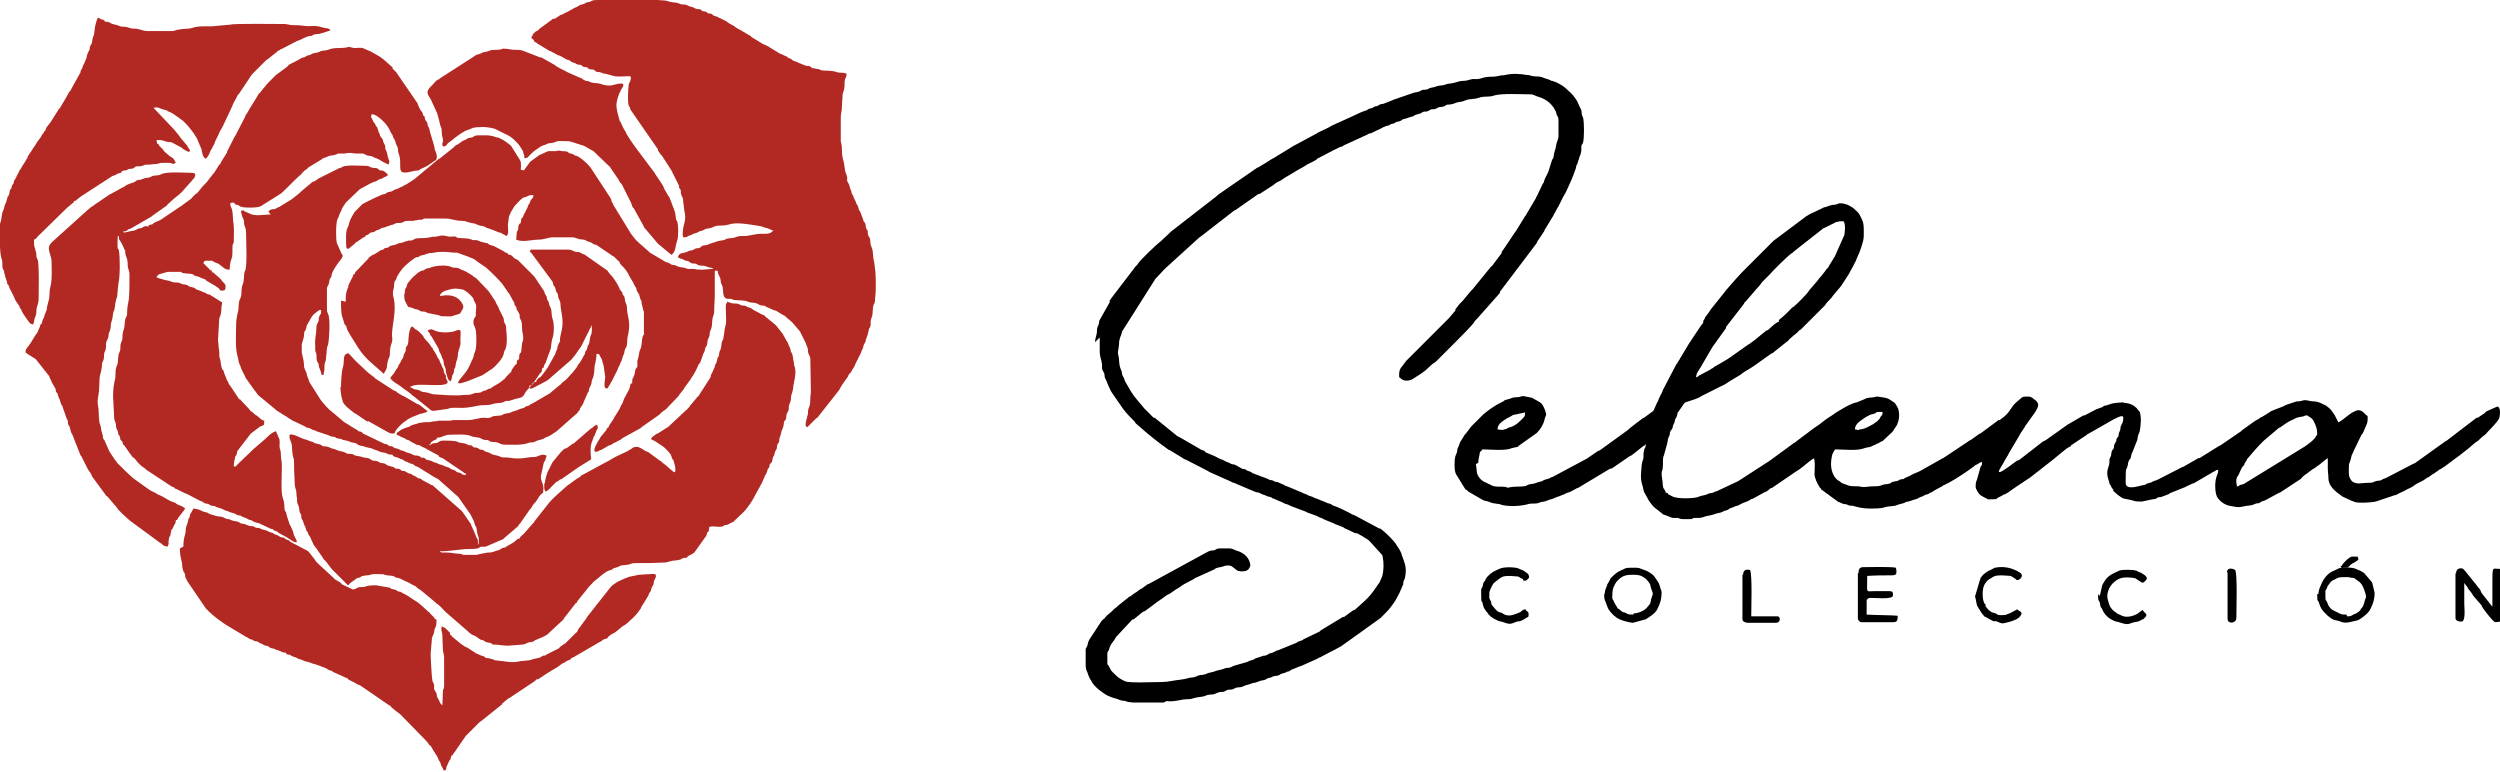
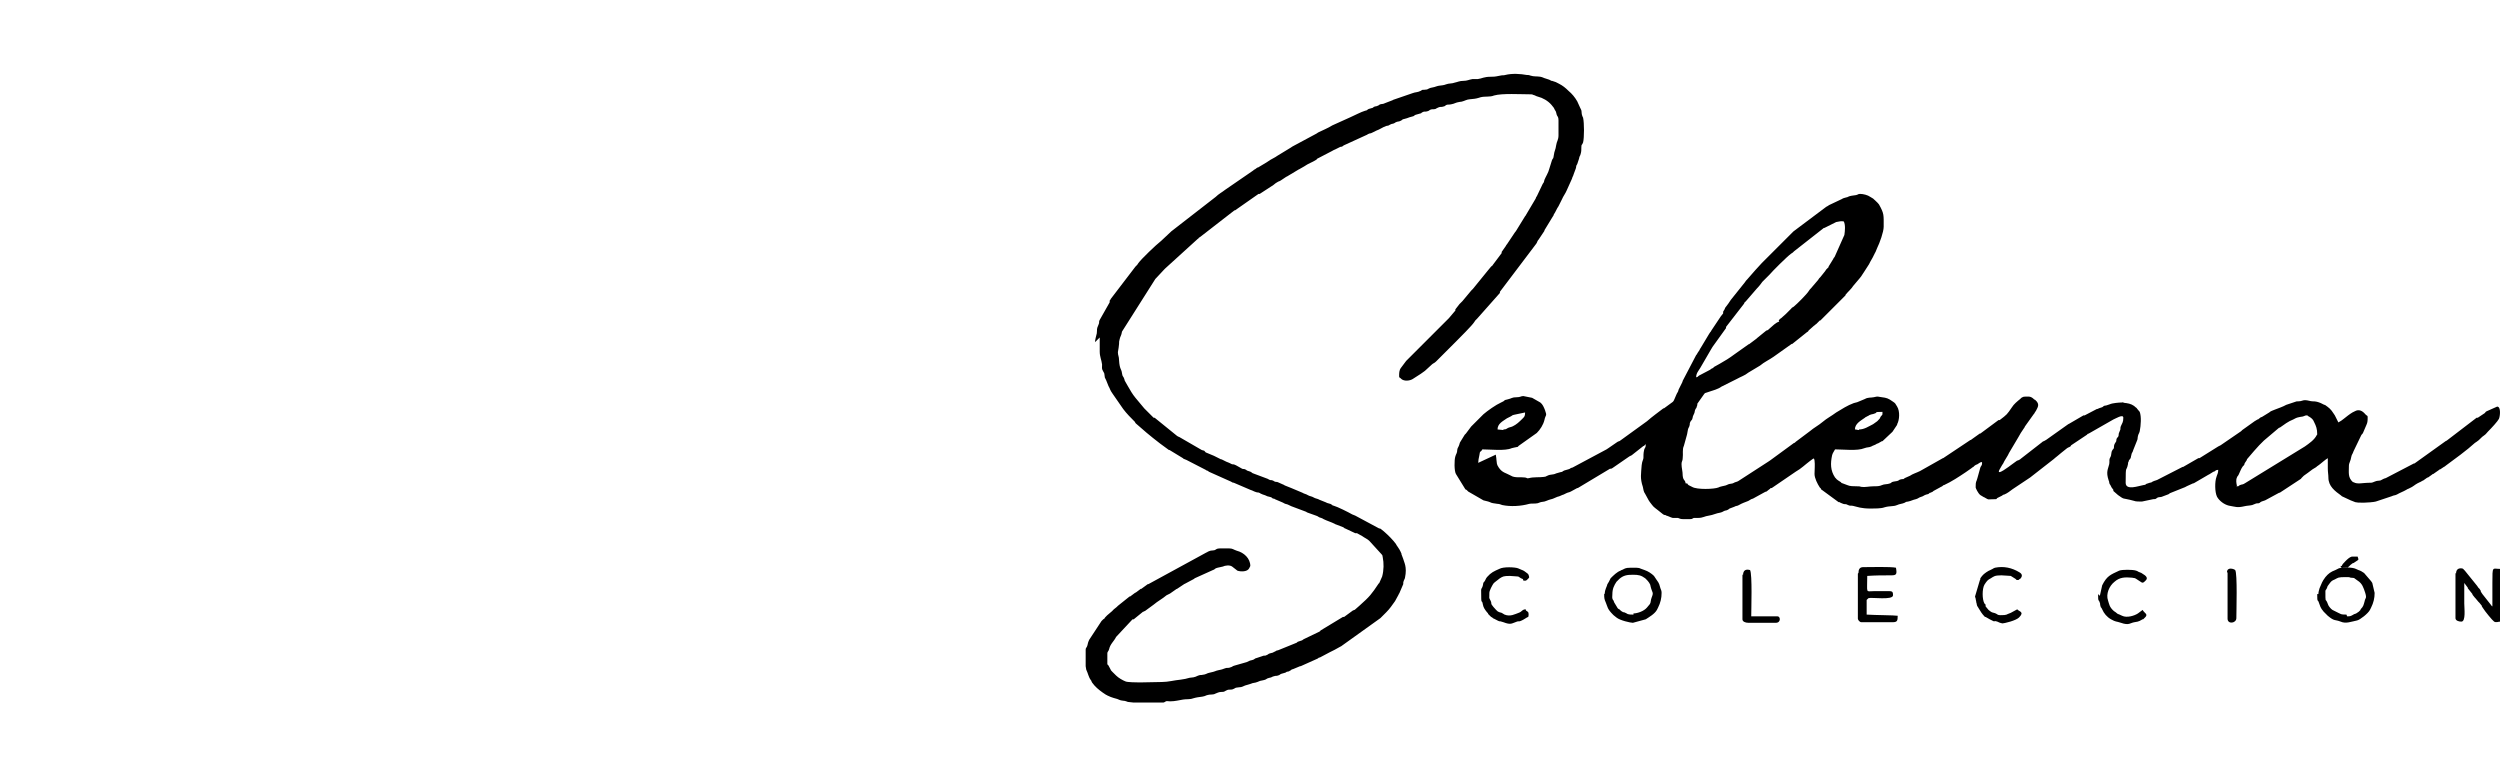
<svg xmlns="http://www.w3.org/2000/svg" xml:space="preserve" width="100%" height="100%" version="1.1" shape-rendering="geometricPrecision" text-rendering="geometricPrecision" image-rendering="optimizeQuality" fill-rule="evenodd" clip-rule="evenodd" viewBox="0 0 4267 1317">
  <g id="Layer_x0020_1">
-     <path fill="#B22923" d="M462 366c-11,0 -27,4 -37,-2l-7 -3c-4,-3 -2,-2 -7,-1 4,15 1,6 4,13 2,3 1,7 2,11 2,6 3,6 3,15 0,13 2,50 -1,61 0,2 -2,3 -2,6 -1,6 0,14 -3,20 -3,9 -1,16 -3,21 -2,7 -3,1 -4,20 0,5 -4,13 -4,28 0,20 -2,39 3,55 1,4 1,8 3,12 2,3 2,7 4,10l4 8c2,2 1,4 3,6l15 21c2,2 2,2 3,4 2,3 4,5 7,7l29 24c2,1 1,0 2,1 1,1 1,1 2,1 3,3 8,5 11,7 3,2 2,2 6,4 3,2 4,3 7,4l19 9c2,2 0,1 4,2 6,1 6,3 10,4 4,1 2,0 5,2l21 7c2,1 1,1 5,2 2,0 5,1 6,1 1,1 2,2 4,2 2,1 4,1 6,1 2,1 1,1 4,2 4,1 8,1 11,3 4,2 8,1 11,3 3,1 1,2 5,3 6,2 4,0 11,3l9 2c4,1 4,2 8,3 4,1 6,3 11,4 1,0 5,1 6,1 5,2 3,3 12,3 0,4 8,4 11,6 3,2 4,1 7,3 4,2 1,2 6,3l6 3c3,1 4,0 7,3 2,2 5,2 8,4l16 10c2,1 1,0 3,2l12 7c0,0 0,0 1,0l35 31c0,0 0,0 0,0l21 30c1,3 2,3 3,6l3 6c1,3 1,5 2,7 1,2 1,1 2,3 1,4 1,8 2,12 3,9 2,3 2,17l-1 0c0,-11 -2,-8 -4,-15l-7 -16c-1,-1 -1,-2 -1,-3l-13 -19c-1,-2 -2,-2 -3,-4l-50 -44c-1,0 -2,0 -3,-1l-13 -7c-5,-2 0,-1 -4,-3 -3,-1 -4,0 -6,-2 -3,-2 -1,-1 -5,-3 -4,-1 -2,-1 -5,-3 -3,-1 -3,0 -6,-2 -3,-1 -2,-2 -6,-3 -4,-1 -3,1 -6,-2 -1,-1 -3,-2 -5,-2 -3,0 -4,0 -6,-2 -3,-2 -8,-2 -12,-4 -3,-1 0,-1 -5,-3 -1,0 -5,-1 -7,-1 -2,-1 -2,-2 -6,-3 -2,-1 -4,0 -7,-1 -3,-1 -3,-2 -5,-3 -3,-2 -7,-1 -13,-3 -5,-2 -8,-1 -13,-3 -2,-1 -2,-2 -5,-2 -3,-1 -5,0 -8,-1 -5,-2 -1,-2 -11,-4 -6,-1 -7,-3 -12,-4 -6,-1 -6,-3 -12,-4 -2,0 -5,0 -7,-1 -2,-1 -1,-2 -6,-3 -14,-3 -4,-2 -11,-4 -8,-2 -7,-3 -12,-4 -6,-1 -27,-14 -27,-6 0,4 1,6 2,9 3,5 2,12 3,19 2,18 3,0 3,31l1 21c0,10 3,11 3,19 0,5 1,5 1,10 0,10 3,6 4,18 0,5 2,4 3,8 1,5 -1,4 2,8 3,5 1,6 5,12 1,2 1,6 3,8 2,2 1,0 2,4 1,3 3,4 4,7l5 11c2,4 5,6 7,10l7 10c2,2 2,4 4,6 6,5 10,14 18,21l11 11c1,1 1,1 3,3l3 3c9,9 5,6 10,2l11 -8c2,-1 2,-1 4,-1 7,-3 0,-2 12,-4 3,0 4,0 7,-1 6,-2 13,-1 20,-1 4,0 3,1 9,2 16,1 9,2 16,4 2,0 5,1 7,2 5,3 14,6 18,9l6 3c3,1 2,2 5,4 3,2 3,2 6,4l24 20c0,0 0,0 0,0l2 2c1,1 2,1 3,2 4,3 8,8 12,12l38 33c1,0 1,1 1,1l1 1c0,0 1,0 1,1 3,2 1,0 3,2 3,3 3,1 6,3 4,2 7,5 11,7 2,1 3,0 4,1 6,3 0,2 10,4 5,1 3,1 6,3 9,0 17,2 26,2l26 -2c5,-1 6,-3 11,-4 3,0 3,0 6,-1 2,-1 2,-2 5,-3l7 -3c2,-1 4,-1 12,-6l28 -26c0,0 0,0 0,-1l21 -27c0,0 0,0 1,0 0,0 0,0 0,0 2,-2 0,-2 3,-5l13 -16c2,-2 1,-2 3,-4 3,-4 7,-7 10,-11l16 -13c4,-3 8,-6 13,-7 4,-1 2,-1 5,-3 3,-1 8,-2 11,-4 3,-2 9,-1 12,-2 13,-2 0,-3 25,-3 5,0 10,0 14,0l27 -1c4,-1 8,-2 12,-3 2,0 11,-1 13,-2 3,-1 1,-1 4,-2 2,-1 4,-1 7,-1 3,-5 7,-4 13,-9l20 -28c2,-3 1,-3 2,-6 2,-3 2,1 3,-5 1,-4 -1,-4 2,-5 5,-2 17,2 22,-1 3,-1 1,-2 6,-2 4,-1 4,-2 8,-4 1,0 1,0 3,-1l18 -17c7,-7 17,-22 21,-31l11 -20c2,-4 0,-2 2,-5 2,-3 1,-2 2,-5 1,-2 2,-3 3,-5 1,-2 1,-4 2,-6 1,-4 2,-2 3,-5 1,-4 -1,-2 2,-6 2,-2 0,1 2,-2 2,-3 1,-7 3,-10 2,-3 1,-1 2,-5 1,-6 4,-6 4,-11 1,-9 3,-4 4,-11 0,-3 0,-4 1,-6 2,-4 2,-9 4,-13 3,-7 2,-6 3,-12 1,-4 1,-2 3,-5 1,-2 1,-4 1,-6 1,-4 0,-3 2,-6 4,-7 1,-7 3,-13 1,-5 3,-5 3,-12 0,-7 3,-7 4,-20 0,-3 1,-3 1,-6 2,-9 4,-19 1,-28 -1,-2 -1,-4 -1,-6 -2,-6 -1,-12 -4,-17 -2,-3 -1,-2 -2,-6 -1,-4 -3,-6 -4,-10 -2,-5 -2,-2 -4,-7l-4 -7c-1,-2 0,0 -1,-2l-11 -14c-1,-1 -1,-1 -2,-2l-16 -13c-3,-2 0,-1 -2,-2 -2,-2 -2,-1 -4,-2l-15 -8c-2,-1 -1,-1 -4,-3 -2,-1 -4,-1 -6,-2 -3,-1 -1,-1 -4,-2 -3,-1 -4,0 -7,-1 -5,-2 -4,-3 -11,-3 -3,0 -4,0 -7,-1 -3,-1 -2,-1 -6,-2 -1,3 0,2 -2,4 -1,5 1,26 0,33l-2 9c-1,5 -2,17 -3,19 -2,3 -1,0 -2,4 -1,4 -1,11 -3,14 -2,3 -1,5 -2,8 -1,6 -2,1 -3,8 -1,4 -1,5 -3,8 -1,2 -1,2 -1,4l-5 11c-3,4 -1,5 -3,8l-20 31c-1,1 -2,1 -3,3l-10 12c-1,1 0,0 -1,1 -1,1 0,1 -1,2 -2,2 -1,1 -3,3 -1,1 -1,2 -3,3l-31 29c-2,1 0,0 -2,1l-14 9c-1,1 0,0 -2,1 0,0 0,0 -1,0 -1,1 0,0 -1,1 -4,3 -7,4 -9,8l1 1c3,2 3,1 6,3l15 10c4,4 12,11 13,16 1,3 0,2 2,5 2,3 1,-1 2,4 1,2 5,18 1,18 -2,0 -13,-11 -16,-13l-4 -3c0,0 -1,-1 -1,-1l-1 -1c0,0 0,0 -1,-1 -1,0 -2,-1 -2,-1l-19 -14c-2,-1 -2,-1 -5,-2 -5,-3 -12,-9 -19,-7 -4,1 -3,2 -7,4 -3,1 -4,3 -7,4l-15 7c-7,3 -15,9 -22,12l-35 19c-3,2 -1,0 -4,2 -4,2 0,0 -3,3 -1,1 -2,1 -4,2l-18 13c-10,9 -21,18 -30,28l-26 33c-1,1 0,1 -1,2 -2,2 -1,0 -3,3l-14 16c-6,5 -6,5 -7,8 -5,0 -7,5 -11,7l-12 7c-3,2 0,1 -5,2 -5,1 -4,3 -8,4 -6,1 -9,4 -16,4 -7,0 -21,4 -22,4l-21 0c-4,0 -3,-2 -9,-2 -8,0 -12,-2 -21,-2l-8 0c-1,0 -1,-1 -3,-1l0 -1c16,0 37,-4 48,-4 3,0 13,0 16,-1 7,-2 -1,-3 14,-3l30 -13c1,-1 1,-1 2,-2l21 -18c0,0 1,-1 2,-2 1,-1 1,-1 2,-3 2,-2 3,-3 4,-5l14 -20c1,-1 1,-1 2,-2l3 -5c1,-2 1,-1 2,-3l3 -3c4,-5 7,-13 13,-16 0,-6 1,-6 0,-12 -1,-6 -4,-8 -4,-16l5 -23c1,-3 1,-2 2,-3l3 -9c-8,-5 -13,1 -20,2 -5,0 -8,0 -13,1 -10,2 -22,2 -32,0 -6,-1 -10,1 -15,-2 -4,-2 -10,-2 -14,-4 -4,-2 0,-1 -6,-3 0,0 -3,-1 -4,-1 -2,-1 -1,-1 -3,-2 -3,-2 -4,-1 -7,-2 -3,-1 -1,-2 -6,-3 -5,-1 -3,1 -6,-2 -4,-3 -2,-2 -6,-2 -5,-1 -3,-3 -13,-4 -11,-1 -1,-4 -30,-4 -3,0 -5,0 -7,1 -3,1 -2,2 -6,3 -4,1 -4,0 -7,1 -2,1 -2,2 -5,3 0,-2 -3,-1 2,-2 0,-4 1,-3 5,-6 4,-3 5,0 6,-5 9,0 12,-5 22,-5 12,0 27,-2 38,3 3,1 6,1 11,2 5,1 1,0 5,2 3,2 7,2 11,2 3,2 1,2 6,3 3,1 6,0 9,1 5,1 5,4 16,4 14,0 26,1 38,-3 2,-1 4,-1 8,-1l7 -3c2,-1 5,-1 7,-2 5,-1 5,-3 9,-4 4,-1 13,-7 17,-10l33 -29c1,-1 1,0 2,-2l4 -5c2,-3 1,-1 1,-3 2,-3 0,0 2,-3 3,-3 4,-8 6,-12l4 -9c1,-4 2,-2 3,-6 1,-9 4,-6 5,-17 1,-4 3,-5 4,-14 1,-8 0,-10 2,-16 1,-5 2,-10 2,-16 7,0 4,2 8,7 2,3 2,8 4,12l3 20c0,3 -4,20 2,20 3,0 3,-2 4,-4 2,-3 2,-2 3,-5 2,-4 2,-2 3,-5l9 -18c1,-3 0,0 1,-3l3 -6c1,-4 3,-5 4,-10 1,-6 3,-5 4,-13 0,-3 2,-4 3,-7 2,-5 1,-11 2,-16 7,-28 -1,-35 -1,-51 0,-6 -2,-6 -3,-11 -1,-2 0,-3 -1,-6 -1,-4 -1,-2 -3,-5 -1,-2 0,-3 -2,-5 -1,-3 -2,-1 -3,-4 -3,-8 -8,-15 -13,-22 -2,-3 -1,0 -2,-2l-5 -6c-1,-1 0,0 -1,-2l-40 -28c-6,-2 -1,1 -5,-2 -4,-3 -7,-1 -12,-3 -4,-2 -6,-3 -11,-3l-63 0 -2 4c1,0 3,2 3,2l34 46c1,2 1,1 2,3 1,2 1,2 1,4 1,4 2,2 4,7 0,2 0,2 1,4 1,4 0,1 2,4 2,3 1,5 2,8 3,9 3,1 4,17 1,8 5,22 2,37l-3 14c-1,5 1,5 -1,8 -1,2 -2,3 -3,6 -2,12 -2,5 -4,13 -1,4 -2,3 -3,6l-10 18c-4,5 -8,12 -13,17 0,0 0,0 -1,0 -3,3 -5,3 -6,8 -5,0 -3,1 -6,4 -2,1 -6,2 -6,4 0,8 12,-1 13,-1l17 -9c2,-1 1,-1 4,-3l38 -33c3,-4 7,-8 10,-13 2,-4 5,-6 7,-10l13 -26c2,-5 0,0 2,-4 1,-2 2,-3 2,-5l1 0c0,6 1,12 -2,17 -2,5 -1,12 -4,16 -2,3 -1,3 -2,6 -1,4 -1,2 -3,5 -1,3 0,4 -2,6 -3,5 -5,10 -9,15 -2,2 -2,3 -3,5l-7 9c0,1 -1,1 -2,2l-8 9c-1,1 -1,1 -2,2 -2,2 -3,2 -5,4 -2,1 -2,2 -4,4 -7,5 -8,7 -16,13 -1,1 -1,1 -2,2l-31 18c-4,1 -3,2 -5,3 -2,1 -4,1 -6,2 -3,2 -1,2 -6,3 -5,1 -7,3 -11,4 -12,3 -5,3 -12,4 -13,2 -6,2 -13,4 -4,1 -9,0 -15,2 -2,1 -3,2 -5,2 -3,1 -6,0 -8,0 -11,0 -18,4 -29,4l-24 0c-3,0 -3,1 -8,1 -5,0 -11,0 -16,0 -4,0 -3,1 -7,1 -5,0 -3,0 -7,1 -4,1 -11,0 -15,1 -3,1 -4,0 -6,1 -5,2 -8,2 -13,4 -3,1 -1,2 -6,3 -6,2 -12,4 -16,8 -3,2 -3,1 -3,5 4,1 7,4 11,5 6,2 2,2 8,4 4,1 1,0 4,2l11 6c2,1 2,0 5,1 4,2 2,2 8,4l18 10c2,1 3,1 4,2 4,2 2,1 3,3 2,2 5,2 8,4l34 23c3,2 -1,1 4,2l0 3c-3,-1 -2,0 -5,-1 -3,-1 -2,-2 -5,-3 -3,-1 -3,0 -6,-2 -3,-2 -1,-2 -5,-3 -7,-2 -4,-2 -8,-4 -1,0 -2,-1 -3,-1 -5,-1 -6,-3 -11,-4 -5,-1 -3,-2 -11,-4 -3,-1 -2,-2 -11,-4 -4,-1 -3,-1 -5,-3 -3,-2 -4,0 -6,-1 -2,-1 -1,-2 -5,-3 -3,-1 -4,0 -7,-1 -4,-1 -2,-2 -10,-4 -5,-1 -6,-3 -11,-4 -5,-1 -4,-3 -11,-4 -4,-1 -2,-1 -5,-3 -3,-1 -4,0 -6,-1 -2,-1 -1,-2 -5,-3 -3,-1 -3,0 -6,-2l-31 -15c-6,-2 0,0 -4,-3 -3,-2 -3,-1 -6,-2 -3,-2 -1,-2 -4,-3l-10 -6c-4,-3 -7,-4 -11,-7l-19 -16c-7,-5 -16,-15 -21,-22l-19 -30c-1,-2 -1,-4 -2,-6 -3,-7 -2,-8 -4,-12 -5,-10 -2,-9 -4,-19 -3,-16 -3,-5 -3,-26 0,-4 4,-11 4,-19 0,-6 2,-4 3,-8 2,-4 0,-5 3,-9l4 -7c2,-3 3,-6 6,-9l6 -5c3,-2 3,-3 7,-3 0,10 0,4 -3,11 -1,2 -1,4 -1,7 -1,4 -4,5 -4,13 0,11 -3,17 -2,29 0,2 0,5 0,8 0,2 1,5 2,7 1,6 -1,9 2,14 1,3 2,1 2,6 1,6 3,7 4,12 1,4 0,4 4,4 3,-13 1,-9 2,-18 0,-3 1,-3 2,-7 1,-4 0,-6 1,-10 1,-4 0,-5 1,-9 0,-5 1,-4 2,-8 2,-10 4,-44 0,-52 -1,-3 -2,-4 -2,-7l0 -36c0,-4 2,-5 3,-8 1,-3 1,-7 2,-9 1,-2 1,-1 2,-3 1,-1 1,-3 1,-4 1,-5 6,-13 9,-17 1,-2 1,-1 2,-3 2,-3 8,-9 8,-13 0,-1 -1,-1 -2,-3l-8 -18c-2,-7 -2,-34 1,-41l2 -4c3,-10 3,-6 5,-12 1,-4 5,-8 7,-12l24 -23 11 -6c4,-2 10,-6 15,-7 4,-1 1,0 4,-2 4,-3 7,-2 11,-5 3,-2 1,0 4,-2l3 -2c0,0 0,0 0,-1 -1,-1 -6,-6 -7,-6 -1,-1 -4,-1 -5,-1 -5,-1 -2,-1 -5,-3 -3,-2 -8,-1 -11,-2 -4,-2 -6,-3 -11,-3 -9,0 -32,-2 -39,2 -4,2 0,1 -5,2l-36 18c-1,1 -2,2 -4,3 -1,1 0,0 -2,1l-1 1c0,0 0,0 -1,0 0,0 0,0 -1,0l-18 15c-6,6 -13,11 -18,15l-21 13c-6,2 -7,4 -9,4 -2,0 -4,0 -6,1 -2,1 -2,1 -4,3zm449 -298c0,4 4,4 6,6 0,0 0,0 0,0 0,0 0,0 1,1 1,0 2,1 2,1l18 11c1,0 1,0 1,0l13 7c5,1 10,5 14,7 1,1 4,1 6,2l4 3c2,1 4,1 6,2 2,1 0,1 4,2 2,1 4,0 6,1 2,1 1,2 4,3 3,1 3,0 6,1 2,1 0,1 4,3 3,1 4,0 7,1 3,1 1,1 4,3 2,1 5,1 6,1 5,1 6,3 11,3l11 3c8,3 21,1 29,1 5,0 2,8 1,10 -2,4 -1,0 -2,5 -1,6 -2,29 0,35 1,3 1,1 2,3 1,3 0,1 1,4l47 68c0,0 0,0 0,1 0,0 0,0 0,1l5 7c1,1 1,1 2,2l16 25c2,3 1,3 3,6l9 18c2,3 0,4 2,7 2,3 2,0 2,7 1,7 4,7 4,14l2 17c2,7 2,14 0,21 -2,7 -4,18 -2,24 10,0 4,-1 11,-3 3,-1 2,-1 5,-2 3,-2 2,-1 5,-2 5,-1 4,-3 10,-4 5,-1 5,-3 10,-4 2,0 3,0 6,-1 6,-1 4,-4 18,-4 17,0 13,-7 48,-2l19 3c5,1 4,2 10,3l6 2c2,2 3,2 6,2 -5,7 -12,6 -20,6 -9,0 -15,2 -22,3 -9,2 -13,-1 -23,3 -4,2 -12,1 -16,3 -4,2 0,1 -5,2 -5,1 -8,1 -10,2 -5,2 -11,3 -17,6 -3,1 -6,0 -9,2 -2,1 0,1 -4,3 -6,2 -4,-1 -10,3 -4,2 -6,1 -10,3 -3,2 -6,2 -10,3 -4,1 -6,3 -7,7 3,2 3,2 7,3 4,1 2,2 7,3 6,1 2,0 7,3 5,3 4,1 9,2 4,1 2,2 7,3 3,1 6,0 9,1 7,2 4,2 11,3l4 2c-10,0 -17,2 -27,1 -4,0 -3,-1 -8,-1 -2,0 -7,0 -9,0 -3,-1 -2,-1 -6,-2 -5,-1 -9,-1 -13,-3 -3,-2 -3,-1 -7,-2 -5,-1 -2,-1 -6,-3 -3,-1 -3,-1 -6,-2l-27 -16c-1,-1 -1,-1 -2,-2l-17 -15c-5,-4 -9,-10 -13,-15l-30 -49c-1,-2 0,0 -1,-3 -1,-1 -1,-1 -2,-3 -1,-3 0,-3 -2,-6l-34 -52c0,0 -1,-1 -1,-1 -3,-4 -7,-8 -11,-11 0,0 -1,-1 -1,-1l-4 -3c-1,-1 -1,-1 -2,-1 -1,-1 0,-1 -3,-2 -1,-1 -2,-1 -3,-1 -5,-2 -3,-3 -9,-4 -6,-1 -2,-4 -13,-4 -4,0 -5,-1 -7,-1 -3,0 -3,1 -8,1 -8,0 -10,-1 -15,2 -4,2 -5,2 -11,5l-15 11 -11 15c-3,-1 -1,-1 -5,-1 0,-5 1,-11 -1,-16l-15 -24c-2,-2 -1,-2 -3,-3 -4,-3 -6,-5 -11,-8l-8 -4c-3,-1 -2,0 -5,-1 -9,-4 -20,-3 -30,-3 -5,0 -6,1 -9,3 -4,2 -6,0 -10,3 -2,2 -5,2 -8,4l-7 5c-2,1 -2,1 -4,2 -2,1 -1,1 -3,3l-25 20c0,0 0,0 -1,0l-42 35c-2,1 -2,1 -3,2l-11 7c-4,1 -4,3 -8,4 -3,1 -5,3 -9,4 -5,1 -4,3 -9,4 -2,1 -2,0 -5,1 -2,1 -2,1 -3,2 -3,2 -5,1 -9,3 -3,2 -5,2 -9,4l-18 9c-2,2 0,0 -2,1 -1,1 0,0 -2,1l-14 14c0,1 0,0 -1,2 -10,16 -8,20 -10,23 -5,8 -3,24 -3,34 0,2 1,2 2,4 4,-1 7,-5 10,-7 1,-1 2,-1 3,-3 2,-2 1,-1 3,-2l10 -7c2,-1 2,-1 4,-2 1,-1 1,-2 3,-3 3,-1 1,1 4,-2 2,-2 0,-1 3,-2 2,-1 2,0 5,-1 4,-2 2,-2 8,-4 3,-1 3,-1 4,-2 3,-2 6,-1 9,-3l9 -3c6,-1 4,-2 8,-3 4,-1 7,0 10,-1 3,-1 5,-3 8,-3 4,0 7,0 11,0 3,-1 7,-1 10,-2 2,0 3,0 5,0 3,-1 2,-2 5,-2l35 0c11,0 17,4 29,4 7,0 7,2 13,3 7,2 6,0 14,4 4,2 9,1 13,4 3,2 8,2 10,4 0,0 0,0 1,0l10 4c2,1 2,1 4,1l11 6c5,-8 0,-11 3,-28 1,-9 1,-5 4,-13l6 -10c5,-5 10,-12 16,-15 3,-1 2,0 4,-1 4,-2 5,-3 10,-3 5,0 2,0 2,1 1,1 0,2 -1,4 -2,4 -3,1 -4,6 -2,6 -3,4 -4,8 -2,7 -1,1 -4,9 -1,3 -2,2 -4,8 -2,6 -1,0 -3,4 -1,2 0,3 -1,6 -2,6 -1,0 -3,4 -2,3 -1,7 -2,10 -2,3 -1,0 -2,4l-1 12c11,5 27,0 38,0 10,0 16,-4 26,-4l31 0c6,0 8,2 12,3 4,1 9,0 13,3 6,3 6,1 11,5 3,2 3,1 6,2l28 19c0,0 2,1 2,1l6 6c3,3 2,0 4,5 2,3 1,2 3,4l3 3c4,4 8,10 10,15l6 10c2,3 1,3 3,6 2,5 1,0 3,5 1,4 0,3 2,6 1,2 2,3 3,5 2,9 3,9 4,11 0,2 0,5 1,7l2 9c1,3 1,-1 1,3l0 37c0,3 -1,1 -2,4 -2,7 -1,15 -4,22 -3,5 -2,11 -4,16 -2,5 -1,6 -1,11 0,6 -3,4 -4,10 -2,16 -5,7 -5,21 -4,1 -3,3 -4,7 -2,7 -9,16 -11,23l-2 5c0,0 0,0 0,0 -3,4 -4,9 -7,13l-7 11c-2,4 0,1 -2,4l-5 7c-2,3 0,1 -2,4 -2,4 0,0 -3,3 -1,1 0,2 -2,4l-9 11c-1,1 0,0 -1,2 -2,3 -15,23 -7,23 3,0 4,-1 6,-2 1,-1 1,-1 3,-1l12 -7c3,-2 2,0 5,-2 3,-1 2,-2 5,-3 8,-3 1,-1 10,-5 2,-1 2,-1 4,-3l29 -16c2,-1 0,0 2,-1 1,-1 1,-1 2,-2l30 -21c2,-2 2,-2 4,-4l5 -4c0,0 0,0 1,0l2 -2c0,0 0,0 0,0l22 -23c0,0 0,0 0,-1 0,0 1,-1 1,-1l7 -9c1,-1 1,-2 1,-2l11 -15c1,-2 0,-1 1,-2 4,-5 9,-15 12,-22 1,-3 2,-2 3,-4l4 -11c1,-5 3,-6 4,-10 1,-8 3,-5 4,-11 1,-4 0,-3 1,-7 6,-12 1,-8 5,-17 3,-6 2,-13 3,-19 1,-5 3,-7 3,-13 0,-10 1,-18 1,-29l0 -40 5 0c0,5 2,8 4,12 2,5 0,7 3,12 4,7 -1,23 10,24 1,0 3,0 5,0 3,0 3,2 7,2 7,1 17,0 23,3 4,2 10,1 15,3 2,1 3,2 6,3 2,1 5,0 7,1 3,1 2,2 6,3l9 4c2,1 2,1 4,1l13 8c0,0 0,0 1,0l14 12 12 14c0,0 1,1 1,1l10 20c2,7 4,8 4,13 0,7 3,8 4,13l1 58c0,5 -1,5 -1,10 0,21 -4,12 -4,27l-2 8c-1,3 -2,7 -2,11 0,3 1,3 3,4l12 -12c0,0 0,0 0,0 0,0 0,0 0,0 2,-2 1,-1 3,-3 0,0 1,-1 2,-1l37 -47c4,-8 10,-16 15,-23 1,-2 1,-3 2,-4 1,-2 2,-2 3,-3 2,-3 1,-3 4,-7 3,-4 5,-11 7,-14 2,-3 2,-5 4,-8 3,-5 3,-8 5,-11 2,-4 1,-5 3,-9 2,-4 2,-2 3,-8l3 -8c1,-3 1,-6 2,-9 1,-3 1,-1 2,-4 2,-4 0,-9 2,-14 3,-7 2,-11 3,-19 0,-3 2,-7 3,-9 1,-3 0,-6 1,-10 1,-7 1,-34 0,-43l-2 -16c-3,-10 -1,-17 -4,-24 -3,-7 -2,-7 -3,-15 -1,-4 -2,-3 -3,-6 -1,-3 -1,-5 -1,-8 -1,-3 -2,-1 -3,-6 -1,-3 0,-5 -2,-8 -2,-3 -2,-1 -3,-6l-5 -13c-1,-2 -1,-1 -2,-3 -1,-2 0,-1 -1,-4 -1,-4 -3,-5 -4,-8 -1,-4 0,-1 -1,-3l-3 -6c-1,-5 -2,-4 -3,-6 -1,-3 0,-3 -2,-7 -2,-4 -2,-9 -5,-13 -2,-3 -1,-4 -1,-8 -1,-7 -3,-6 -4,-14 0,-3 -1,-4 -1,-8 -1,-8 -4,-10 -4,-24 0,-12 -2,-14 -2,-16l0 -41c0,-7 2,-10 2,-18 0,-7 1,-12 1,-19 0,-3 1,-5 2,-8 2,-5 1,-13 2,-19 1,-3 3,-6 3,-10 -5,-3 -12,-1 -17,-3 -8,-3 -19,-2 -26,-3 -3,-1 -3,-2 -5,-2 -4,-1 -8,-1 -11,-2 -2,-1 -2,-2 -4,-3 -2,-1 -5,0 -7,-1l-10 -4c-4,-1 -2,-1 -4,-2 -2,-1 -4,-1 -6,-2 -2,-1 0,0 -2,-1 -2,-1 -1,-1 -2,-2 -2,-1 -3,-1 -5,-2 -2,-1 -1,-1 -4,-3 -5,-2 -1,0 -5,-2 -3,-2 -2,-1 -5,-2l-18 -11c-4,-3 -8,-4 -12,-6l-18 -11c-2,-1 -1,0 -2,-2l-17 -10c-1,-1 -1,0 -2,-1l-7 -4c-2,-1 -1,-2 -4,-3l-9 -5c-2,-1 -1,-2 -4,-3l-10 -5c-4,-1 -1,-1 -4,-2 -2,-1 -3,-1 -6,-2 -3,-1 -1,-1 -4,-3 -2,-1 -4,-1 -6,-1 -2,-1 -2,-2 -4,-3 -3,-1 -3,0 -6,-1 -2,-1 -1,-2 -4,-3 -2,-1 -5,0 -7,-1 -3,-1 -2,-1 -4,-2 -4,-2 -6,-1 -11,-4 -3,-2 -9,-1 -12,-2 -3,-1 0,-1 -5,-2 -4,-1 -9,-1 -13,-2 -13,-5 -21,0 -23,-6l-97 0c-1,5 -7,2 -12,4 -3,1 -1,1 -4,2 -3,1 -5,0 -9,3 -4,2 -5,1 -9,3 -2,1 -1,1 -3,2 -3,2 -6,2 -8,4l-11 6c-2,1 -2,0 -4,2l-4 2c0,0 0,0 -1,0 -2,1 0,0 -2,1l-9 6c0,0 0,0 -1,0 0,0 0,0 -1,0 0,0 0,0 -1,0l-23 17c-1,1 -1,1 -3,3 -1,1 0,0 -2,1 -2,1 0,0 -2,1l-5 5c0,0 0,0 0,1 0,0 0,0 0,1 -1,1 -2,1 -2,4zm-660 318c-5,0 -6,1 -9,3 -2,1 -2,0 -5,1 -4,1 -2,1 -4,2 -3,2 -9,2 -12,3l-9 2c-1,0 -1,-1 -2,-2 2,0 4,0 6,-1 4,-2 -1,-1 4,-3 3,-1 2,0 5,-2l33 -19c1,0 1,-1 1,-1l24 -17c2,-1 2,-2 3,-3l11 -10c0,0 0,0 0,0l10 -8c2,-2 0,-1 2,-2 1,-1 1,-1 2,-2l15 -17c1,-1 1,0 1,-1l5 -6c0,0 1,-2 1,-3 1,-3 -1,-5 -5,-5 -13,0 -37,-2 -49,1 -4,1 -4,2 -8,3 -15,1 -9,2 -17,4 -8,2 -1,-1 -12,3 -2,1 -2,1 -5,1 -6,1 -4,2 -8,4 -4,1 -12,4 -15,6 -2,2 0,1 -3,2l-20 11c-3,2 -1,0 -4,2l-22 15c-2,1 -2,1 -3,2 -2,2 -4,3 -6,4 -2,2 -4,3 -6,5l-61 55c-8,8 -6,12 -3,23 1,4 2,6 2,10 0,12 1,27 -1,39 -1,4 -1,5 -2,9 -1,6 0,14 -2,19l-3 12c0,0 0,2 0,3l-4 10c-1,7 -3,5 -4,11 -1,5 1,1 -2,4 -3,4 -1,4 -3,7l-3 7c-1,2 -1,2 -2,3 -2,2 -1,1 -2,3 -1,2 -1,1 -2,3l-6 10c-3,5 -14,14 -5,18l14 9c0,0 0,0 0,0l23 29c1,2 0,2 1,3l3 6c0,0 0,0 0,1l6 10c2,3 0,4 2,7 2,4 2,0 3,6 2,6 1,3 3,7 1,3 1,4 2,7 1,4 2,1 3,6l7 20c3,4 1,2 2,8 1,4 2,3 3,6 1,3 1,5 2,8 1,3 2,3 3,6l13 33c1,3 2,2 3,5l9 18c1,3 5,7 7,11 0,1 1,2 1,3l25 34c0,0 0,0 1,0l17 20c1,1 0,0 1,2l7 7c1,1 0,1 2,2 5,4 10,10 15,13l49 36c3,1 2,2 5,4 2,1 6,2 7,2 3,-6 1,-5 2,-12 1,-5 0,-2 2,-6 2,-3 1,-8 3,-11 2,-3 1,0 3,-5 2,-6 4,-4 4,-11 4,-1 2,-1 4,-4l10 -13c1,-1 1,-2 2,-3l-1 -1c-4,-3 -7,-4 -12,-6 -4,-2 -1,-2 -7,-4 -8,-2 -16,-9 -24,-12 -4,-2 -1,0 -4,-2 -4,-3 -9,-4 -13,-7l-28 -20c-10,-9 -16,-15 -26,-25l-1 -1c-1,-1 0,0 -1,-2 -1,-1 -1,-1 -2,-2l-8 -12c-4,-5 -5,-11 -7,-14l-3 -7c0,-1 -1,-2 -2,-3 -2,-3 -1,-5 -2,-8 0,0 0,-1 0,-1l-1 -2c0,0 0,0 0,-1 -2,-4 -1,-9 -3,-13 -3,-7 -2,-20 -3,-28 -3,-15 0,-19 1,-30l1 -22c0,-3 3,-11 4,-20 0,-6 0,-5 2,-9 1,-2 0,-1 1,-3 1,-4 0,-10 2,-13 2,-4 2,-8 2,-13 0,-5 3,-7 4,-12 1,-10 1,-5 3,-12 2,-5 0,-7 2,-13 3,-8 2,-13 4,-19 2,-3 1,-3 2,-7 1,-12 4,-16 4,-19l2 -21c3,-10 3,-45 1,-56 0,-2 -1,-3 -2,-4 -1,-4 0,-16 0,-21l2 0c0,8 0,4 2,8 4,6 7,14 7,14 3,4 1,2 2,8 1,7 3,4 4,17 0,2 0,3 0,5 1,5 3,8 3,14 0,13 0,28 -1,41 -1,8 -3,12 -3,23 0,9 -1,5 -3,11 -2,8 0,11 -4,22 -1,4 -1,6 -1,11 0,4 -2,6 -3,10 -1,3 0,7 -1,11 -1,4 -3,6 -3,10 -1,6 0,12 -3,17 -2,5 -2,12 -2,17 0,7 -4,12 -4,35l2 38c1,5 1,2 2,6 1,3 1,4 1,7 1,5 1,3 2,6 2,3 1,4 2,7 1,3 2,1 3,6 1,4 -1,2 2,5 4,4 1,1 3,6 1,3 0,0 2,2 3,4 6,9 9,13l6 8c0,0 0,0 1,0 4,3 4,6 13,14l7 5c1,1 1,1 2,2l41 27c4,3 3,1 6,3 3,2 -1,1 5,3l14 7c1,0 2,1 3,1l23 12c6,2 1,0 6,3 3,2 3,1 7,2 3,1 2,2 6,3 4,1 3,0 6,1 4,3 10,3 13,5 4,3 7,2 12,5 3,1 4,1 7,2 4,1 3,2 6,3 4,2 3,-1 7,2 5,3 7,2 11,5 4,2 3,1 6,2 3,1 3,3 9,4l3 1c0,0 0,0 1,0l17 8c3,2 2,1 6,2 4,2 0,2 5,3 5,2 3,1 5,3 4,3 14,7 19,11 4,3 17,11 11,0l-3 -6c-1,-2 -1,-5 -2,-7l-3 -7c-1,-3 -2,-3 -3,-6 -2,-7 -3,-8 -5,-16 -1,-6 -1,-3 -3,-7 -1,-4 0,-13 -3,-20 -4,-10 -2,-39 -2,-50 0,-7 0,-12 -1,-17 -1,-6 0,-12 -2,-17 -2,-6 0,-11 -1,-17l-6 -14c-7,2 -12,7 -17,12l-22 19c0,0 -1,1 -2,2l-1 1c0,0 0,0 0,0l-24 23c-4,4 0,3 -6,3 0,-6 1,-9 2,-14 0,-3 1,-3 2,-5 2,-3 1,-3 2,-7l23 -30c0,0 0,0 0,0l16 -12c6,-3 7,0 7,-10 -4,-1 -3,-1 -6,-3l-7 -6c0,0 0,0 -1,0l-8 -7c0,0 0,0 -1,0 -1,-1 -1,-2 -2,-3l-15 -16c-2,-3 -1,0 -3,-2l-14 -21c-2,-4 -2,-1 -4,-6 0,-1 -1,-2 -1,-3 -1,-2 -1,0 -2,-3l-5 -13c0,-3 0,-1 -1,-3l-2 -2c0,0 0,0 0,-1 -2,-4 -2,-10 -3,-15 -3,-7 -1,-9 -2,-16 -1,-4 -1,-12 -2,-17l2 -33c0,-11 3,-3 4,-23 0,-4 1,-4 1,-9l-21 -13c-2,-1 -1,0 -4,-1 -3,-1 -1,-2 -6,-3l-7 -3c-2,-1 -5,-1 -7,-3 -3,-2 -2,-2 -7,-3 -7,-1 -2,-1 -7,-3 -3,-2 -8,-1 -11,-3 -3,-2 -8,-2 -12,-2 -5,-1 -7,-3 -15,-4l-7 -2c-3,-1 -5,-1 -8,-3 1,-2 3,-4 5,-5l14 -4 22 0c4,0 0,1 4,2 5,1 14,1 17,2 3,2 1,2 5,3 9,2 7,3 14,5 6,2 1,2 6,4l12 7c1,1 2,1 3,2 3,2 5,3 7,7 8,0 9,0 9,-8 0,-4 -6,-7 -7,-10 -3,-4 -9,-8 -12,-11 -2,-2 0,-2 -4,-2 -1,-5 0,-2 -3,-4l-12 -12c0,0 1,-2 1,-2 2,-2 0,-1 2,-2l12 0c0,0 4,3 8,4 7,2 13,13 22,11 0,-3 1,-14 3,-18 3,-7 1,-16 2,-24 1,-3 2,-2 2,-6 0,-11 1,-23 -1,-34 -1,-7 0,-16 -3,-23 -1,-3 -2,-3 -2,-6 0,-4 3,-3 7,-3 1,5 4,2 8,5 3,2 0,1 4,2 6,2 27,2 33,-1l35 -22c11,-10 21,-21 32,-31 2,-1 2,-1 3,-3l5 -5c3,-3 1,0 3,-2 3,-2 0,0 3,-3l23 -14c3,-2 -1,-1 3,-2l8 -3c3,-2 5,-1 9,-2 12,-3 1,-3 18,-3 5,0 5,-1 10,-1 5,0 5,1 10,1 3,0 7,0 11,0 4,0 5,2 8,3 2,1 7,1 9,2 4,1 2,2 7,3 6,2 10,6 15,8l4 2c2,1 0,0 2,1 2,-5 2,-5 0,-10 -2,-4 -1,-9 -5,-16 -1,-3 0,-3 -1,-7 -1,-3 -1,-2 -2,-4 -2,-3 0,-2 -2,-6 0,0 -1,-2 -1,-2l-2 -2c-3,-4 0,-3 -4,-9 0,0 0,0 0,-1 -1,-2 -1,-4 -2,-6 -1,-2 -1,-1 -3,-4 -2,-5 1,-1 -3,-5 -2,-3 -1,-3 -5,-10 1,-2 1,-1 1,-4 7,0 12,5 17,9l2 2c6,5 11,13 14,20 1,3 0,0 2,3 2,3 1,4 3,7 5,9 2,5 4,10 5,9 2,8 4,15 3,7 3,12 3,21 0,3 0,7 1,9 3,8 21,0 28,0 3,0 3,0 5,-2 3,-2 6,-2 14,-7l10 -7c3,-2 3,-1 4,-4 2,-7 -2,-12 -3,-16 0,-1 -1,-6 -1,-6l-6 -20c-2,-4 -1,-7 -3,-11 -1,-2 -1,-1 -2,-4 -1,-3 0,-3 -1,-5l-3 -4c-1,-2 -1,-3 -1,-5 -1,-3 -2,-1 -3,-4 -1,-2 0,-3 -2,-5 -1,-2 -1,-1 -3,-4l-4 -9c-1,-4 0,-1 -2,-4l-35 -51c-1,-1 0,0 -1,-1l-5 -5c0,0 0,0 0,-1 0,0 0,0 0,-1l-16 -14c-7,-6 -15,-9 -21,-13l-14 -6c-4,-1 -9,0 -13,0 -5,0 -8,-2 -11,-2 -1,0 -2,2 -18,2 -7,0 -12,1 -17,3 -5,2 -9,0 -16,4 -3,1 -5,1 -9,2 -4,1 -3,2 -7,3 -2,1 -2,0 -4,1 -4,2 0,0 -3,2 -3,2 -4,0 -8,3l-9 5c-2,1 -2,1 -4,2l-6 3c-2,1 -2,2 -4,4l-19 14c0,0 -1,1 -1,1l-12 12c0,0 0,0 0,0 0,0 -1,1 -1,1l-10 12c-4,6 -4,4 -6,7l-4 7c-2,3 0,0 -2,3 -4,7 -9,14 -12,20l-4 6c0,1 -1,2 -1,3l-16 31c-1,2 -1,1 -2,3l-10 20c0,0 0,0 -1,2 -1,1 0,0 -1,2 -1,2 0,2 -1,3l-10 16c-1,3 0,1 -1,3 -2,2 -1,-1 -3,3l-5 8c-1,1 -1,1 -1,2l-5 6c-1,1 -1,1 -2,3 -1,1 -2,1 -2,2 -7,9 -2,4 -12,14l-9 11c-1,1 -1,1 -3,2l-2 2c0,0 -1,1 -1,1l-4 4c-1,2 0,1 -2,2 -1,1 -1,1 -3,2 -4,4 3,-2 -1,1l-11 8c-1,1 -1,1 -3,2l-31 21c-4,3 -10,4 -14,7 -3,2 1,1 -3,2 -5,2 -4,-1 -6,4zm56 550c0,17 4,21 4,29 0,4 1,7 2,10 1,2 1,1 2,3 1,3 1,7 2,9 2,3 1,0 2,4l32 47c6,7 19,18 27,23l4 3c2,1 1,1 3,2l35 21c5,2 3,2 7,4 3,1 2,0 4,1 2,1 1,1 3,2 2,1 3,0 5,1 3,1 2,2 8,4 3,1 1,1 4,2 3,2 2,1 4,1 4,1 3,2 7,4 1,0 3,1 5,1 3,1 3,2 8,3 6,2 6,4 13,4 2,4 -1,2 3,3 4,1 3,0 6,2 5,3 6,2 10,4 2,1 2,2 4,2 6,1 6,3 11,4 1,0 2,0 3,1 2,1 0,0 2,0l2 1c0,0 0,0 1,0 3,2 6,2 9,3l16 6c3,1 3,2 5,3 2,1 3,1 6,2 2,1 2,2 5,3 5,2 15,7 20,9 4,1 1,1 4,3l10 5c4,2 1,1 5,3 2,1 3,1 5,2l48 33c2,1 3,1 4,3 2,2 1,1 2,2l5 4c0,0 1,1 1,1l8 6c0,0 1,1 2,2l42 43c1,1 0,1 2,2l4 6c0,0 0,0 1,0 3,3 4,7 7,11 2,3 6,9 7,12 2,6 0,1 2,4 3,4 1,5 5,11 1,2 2,3 2,5 5,0 4,-1 5,-6l5 -11c2,-3 1,1 2,-3 1,-2 0,-2 1,-4 1,-2 1,-1 3,-3 1,-1 1,-3 2,-3l11 -16c3,-4 6,-9 9,-13l24 -24c1,-1 0,0 2,-1l36 -29c0,0 0,0 0,-1l7 -6c3,-2 3,-3 6,-4l42 -28c2,-1 2,-2 3,-3 2,-1 1,0 4,-1l15 -10c1,-1 0,0 2,-1 2,-1 1,-1 3,-2l10 -6c2,-1 1,0 3,-2l7 -5c3,-2 0,0 4,-2 4,-2 2,-2 7,-4 7,-2 2,-2 6,-4 7,-3 4,-2 7,-4 3,-1 1,0 4,-2l31 -18c2,-2 1,0 3,-2 3,-1 2,-1 4,-2l6 -4c2,-1 1,0 4,-1 5,-2 0,0 3,-3l5 -4c1,-1 0,0 2,-1 5,-2 10,-7 15,-11 3,-3 7,-4 10,-7l11 -10c5,-5 9,-10 13,-16 0,0 0,0 0,-1 0,0 1,-1 1,-2 2,-3 2,-3 4,-6l6 -10c2,-3 1,-1 2,-4 2,-5 2,-3 4,-7 0,-1 0,-2 1,-4 1,-3 0,-1 2,-4 3,-5 1,-4 2,-8 1,-3 6,-9 2,-12 -2,-1 -24,1 -27,1l-15 3c-6,1 -4,2 -9,3l-13 6c-4,3 -7,4 -11,8l-41 52c-1,1 0,1 -1,2l-14 19c-2,3 0,2 -2,4 -1,2 -1,1 -3,3l-17 17c-2,2 0,0 -2,1l-7 5c-3,2 1,1 -3,3l-20 10c-3,2 0,1 -4,2 -2,0 -3,0 -5,2 -3,2 -6,2 -10,3 -7,1 -4,3 -21,4 -7,0 -12,4 -31,1 -5,-1 -11,-1 -17,-2 -4,-1 -1,-1 -5,-2 -3,-1 -7,-2 -11,-2 -3,-4 -6,-3 -10,-5 -3,-2 -2,-1 -5,-2l-17 -11c0,0 0,0 -1,0l-5 -3c-1,-1 -1,-1 -3,-2l-17 -14c0,0 0,0 0,-1l-3 -2c0,0 0,0 0,-1 0,0 0,0 0,-1 0,0 0,0 0,-1l-6 -6c-3,-3 -4,-3 -8,-5 -2,9 1,8 1,16l1 26c1,4 2,7 2,12l0 48c0,4 -1,4 -2,7l-1 26 -3 -3c-2,-3 -2,-5 -4,-8 -1,-3 -1,0 -2,-4 -1,-4 0,-5 -3,-9 -3,-5 -2,-4 -2,-10 0,-3 -2,-5 -3,-8 -1,-4 -3,-38 -3,-46l2 -24c0,-6 3,-8 4,-13 1,-12 4,-4 4,-21l-4 -3c0,0 0,0 0,-1l-7 -7c0,0 -1,-2 -1,-2 0,0 0,0 0,0 0,0 0,0 -1,0 -8,-7 -15,-15 -24,-20l-12 -8c-4,-2 -3,-2 -7,-4 0,0 -1,0 -1,0 -3,-2 -2,-2 -5,-3 -1,0 -2,0 -4,-1 -3,-1 -1,-1 -3,-2 -3,-1 -5,-1 -8,-2 -3,-1 0,-1 -3,-2l-23 -4c-21,0 -14,3 -25,3 -10,0 -8,4 -15,4l-17 -8c-4,-2 -1,-1 -3,-3l-10 -6c-3,-2 0,0 -2,-2l-26 -24c-1,-1 -2,-2 -3,-3 -2,-2 -2,-2 -3,-4l-11 -14c-3,-3 -5,-3 -8,-5l-23 -12c-3,-2 0,0 -2,-2 -3,-2 -2,-1 -5,-2 -3,-1 -2,-2 -4,-3 -3,-1 -2,0 -5,-1 -4,-1 -4,-3 -8,-4 -5,-1 -4,-3 -9,-4 -7,-2 -5,-3 -10,-4 -9,-2 -4,-1 -9,-3 -1,-1 -3,-1 -6,-1 -5,-1 -3,-3 -9,-3 -2,0 -3,0 -5,-1 -4,-1 -5,-3 -10,-3 -4,-1 -2,0 -5,-2 -5,-3 -9,-2 -14,-4 -4,-3 -5,0 -14,-5 -4,-2 -8,-1 -11,-2l-10 -3c-5,-1 -3,-3 -10,-4 -6,-1 -8,-5 -20,-6l-3 6c-1,2 -1,1 -2,3 -1,1 -1,3 -1,5 -2,4 -2,1 -3,7 -1,6 -4,9 -4,16 0,9 -4,10 -4,28zm-307 -539c0,14 -1,33 3,46 2,5 0,12 2,16 1,3 1,1 2,4 0,2 0,3 1,5 1,7 3,8 4,14 1,5 -1,1 2,4 3,5 1,5 4,9l6 12c1,2 1,3 2,5l6 9c2,2 1,4 3,6 2,2 1,0 2,4 3,6 8,12 12,18 2,3 4,4 7,5 4,-7 1,-4 3,-10 1,-3 3,-7 3,-11 0,-12 4,-12 4,-25 0,-20 1,-42 -1,-62 -1,-6 -3,-4 -3,-11 0,-3 0,-3 -1,-6 -2,-10 -3,-4 -3,-20 4,-1 4,-3 6,-5l45 -44c6,-6 4,-4 11,-10l5 -4c2,-2 1,1 1,-3 4,0 4,-1 6,-3l4 -3c1,-1 -1,0 1,-1l54 -35c3,-2 5,-1 7,-3 3,-2 4,-2 8,-3 4,-2 -1,-1 3,-3 3,-2 4,0 8,-2 5,-3 1,-1 8,-2 4,-1 4,-2 7,-4 4,0 8,0 11,-1 7,-2 1,-2 11,-2 4,0 6,-1 11,-1 6,0 6,-2 11,-2l13 0c7,0 3,4 11,0 -4,-8 -3,-7 -11,-12 -5,-4 -10,-9 -10,-9 0,0 0,0 0,-1l-8 -8c0,0 0,0 0,-1 -2,-2 1,-1 -3,-2 0,-6 -4,-6 4,-6 6,0 8,2 13,3 3,1 5,0 8,1l17 9c1,1 0,0 2,2l9 5c7,0 1,-6 0,-7 -2,-3 0,-3 -3,-5l-10 -12c-4,-6 -7,-9 -11,-14l-35 -37c8,-2 10,1 17,3 5,1 5,1 8,3 3,2 4,1 8,4 3,2 1,0 3,2l10 7c9,6 17,17 23,25l3 5c1,2 1,1 2,3l8 19c1,6 2,13 7,16 3,-2 4,-5 6,-8 1,-2 1,-3 2,-5l4 -7c0,0 0,0 0,-1 2,-3 1,0 3,-5 1,-5 6,-12 8,-18 2,-5 5,-8 7,-13l15 -32c1,-2 1,-3 2,-5l7 -13c2,-5 1,-1 3,-4l16 -24c3,-4 4,-7 7,-10l22 -22c2,-2 1,-1 4,-3l15 -12c4,-3 -1,-1 4,-3 1,0 1,0 2,-1 0,0 1,-1 1,-1 0,0 0,0 1,0l27 -14c7,-2 12,-6 19,-8 2,-1 4,0 6,-1 3,-1 1,-1 4,-2 2,0 4,-1 6,-1 3,0 3,0 6,-1l16 -5c-3,-5 -7,-3 -13,-5 -16,-5 -19,-1 -33,-3 -6,-1 -9,-1 -17,-1 -8,0 -10,-2 -16,-2 -13,0 -86,-1 -91,1l-33 3c-11,0 -23,-1 -34,3 -7,2 -10,0 -25,3 -4,1 -4,2 -8,2l-43 0c-6,0 -12,-3 -18,-4 -7,0 -8,0 -14,-2 -5,-2 -10,-1 -14,-2 -6,-3 -6,-2 -13,-4 -6,-2 -4,-4 -13,-4 -2,-6 -2,0 -11,-7 -2,2 -2,2 -3,5l-2 7c-2,7 -1,14 -4,21 -2,4 -1,10 -4,14 -3,4 -1,2 -2,7 -1,4 -2,2 -5,12 -1,2 0,0 0,2l-3 7c-1,4 -3,5 -4,9 -1,5 -1,2 -3,6 -1,3 0,4 -2,6l-15 27c-2,5 -1,1 -3,4 -2,3 -4,8 -6,11l-6 10c-2,4 -4,7 -7,10 0,1 -1,2 -1,2l-12 19c-2,3 -5,6 -7,9 0,0 -1,3 -1,3 0,0 0,0 0,1l-2 2c-1,1 -1,1 -1,2l-4 5c-1,1 0,0 0,1l-5 7c0,0 0,0 0,0l-1 1c-3,4 -4,7 -7,11 -1,1 -1,1 -2,3l-8 12c-1,1 -1,3 -1,3l-3 5c-2,4 -6,9 -8,13 -2,5 -1,-1 -5,9 -1,3 -1,0 -4,8 -1,2 -2,2 -3,5 -1,2 0,2 -1,4 -1,3 -2,1 -3,5 -1,6 1,1 -2,5 -2,3 -1,2 -2,7 -1,4 -1,3 -3,6 -1,3 -1,4 -2,7 -1,5 -3,5 -4,12 -1,4 -3,6 -4,13 -1,9 -2,11 -3,14 -1,6 -1,10 -1,16zm750 -262c-6,1 -10,9 -15,13 -9,9 -5,13 0,21l11 24c1,3 1,3 2,7 1,3 2,8 3,12 1,5 3,6 3,12 0,7 1,9 2,14 1,7 -3,5 0,12 5,0 6,-2 8,-5 1,-1 2,-2 4,-3l10 -8c4,-3 15,-11 20,-12l10 -4c5,-1 8,-1 13,-1 4,-1 19,1 24,3l24 12c5,3 9,7 13,11 4,4 7,9 10,14l1 2c0,0 0,0 0,1 0,0 0,0 0,1 2,3 2,6 2,9 6,0 6,-2 9,-5 2,-2 0,0 2,-2 7,-7 10,-8 17,-13l2 -1c2,-1 3,-1 6,-2 6,-3 3,-2 11,-3 11,-2 2,-4 26,-3 3,0 4,0 7,1l22 7 14 8c2,1 2,1 4,3l24 23c0,0 0,0 0,0 1,1 1,0 2,2l15 22c1,2 1,3 3,5 2,2 1,1 3,4l15 30c1,2 1,3 2,6 1,2 1,2 3,4l16 29c1,2 1,3 3,5l22 26 23 19c8,-6 6,-14 10,-25 2,-5 2,-26 0,-31 0,-2 -1,-2 -2,-4 -1,-5 -1,-11 -3,-16l-8 -21c-1,-3 -1,-2 -2,-3l-8 -14c0,0 0,0 0,-1 -1,-2 -1,-2 -2,-4l-12 -18c-1,-1 0,0 -1,-2l-33 -44c-1,-1 -1,-2 -2,-3 -4,-5 -11,-16 -14,-21 -1,-2 0,-2 -2,-4 -7,-12 -5,-11 -8,-16 -1,-2 -1,0 -2,-4 -2,-7 -5,-18 -5,-25 0,-5 4,-20 7,-23 0,0 0,0 0,-1l3 -5c9,-14 -16,-4 -20,-4 -13,0 -14,-3 -23,-4 -15,-1 -10,-3 -18,-4 -2,0 -2,0 -3,-1 -4,-1 -1,-1 -5,-3l-23 -10c-7,-4 -19,-9 -23,-13l-23 -13c0,0 0,0 -1,0 0,0 0,0 -1,0l-31 -12c-4,-1 -9,-1 -13,-1 -6,0 -11,-2 -19,-2 -3,0 -1,1 -3,1 -7,2 -16,0 -22,3 -2,1 1,0 -3,1 -8,2 -4,0 -12,4 -3,1 -6,1 -8,3 -2,1 0,0 -3,2l-56 36c-2,2 -2,0 -2,4zm-168 378c0,7 0,22 2,27l4 13c1,3 2,1 3,4 1,3 1,5 3,8 1,2 1,2 2,4l15 24c5,8 11,15 18,22l26 23c8,-13 4,-10 7,-22 0,-2 2,-4 3,-8 1,-5 0,-12 2,-18 3,-9 3,-8 2,-18 0,-17 8,-41 3,-63 -2,-8 -2,-9 0,-17 1,-3 0,-5 1,-9 1,-6 2,-3 3,-6 1,-3 1,-4 3,-7 1,-2 2,-3 3,-5 6,-9 13,-15 21,-21 1,-1 2,-1 3,-2 1,-1 2,-2 3,-2 1,-1 2,-1 4,-1 5,-2 2,-2 6,-3 3,-1 4,0 7,-2l7 -2c4,0 5,0 9,-1 10,-2 21,-1 30,0 7,1 7,-1 13,2l14 5c6,3 10,3 15,8l16 11c9,8 18,17 26,26l3 4c2,2 2,4 5,7l3 5c2,3 1,0 2,2l7 13c3,4 1,0 2,5 1,5 1,1 3,5 1,2 0,4 2,6 1,2 2,3 3,5 1,2 1,4 1,7 2,6 4,4 4,18 0,7 2,10 2,17 0,5 -1,5 -2,9 0,4 -1,7 -1,10 -1,9 0,3 -3,8 -1,2 -1,6 -1,9 -4,2 -4,2 -4,8 -4,2 -6,7 -9,11 0,0 0,0 0,1 0,0 0,0 0,1l-9 9c-1,1 -1,2 -2,3l-9 7c-4,3 -9,5 -13,8 -5,4 -2,1 -7,3 -4,2 -1,2 -7,3 -4,1 -4,3 -7,3 -4,1 -5,0 -9,1 -7,3 -10,3 -17,3 -20,2 -33,0 -52,-1 -5,0 -8,-3 -18,-4 -5,0 -4,-2 -8,-3 -2,-1 -6,-1 -9,-2 -2,-1 -1,-1 -3,-2 -2,-1 -2,-1 -4,-1 8,-6 23,-4 33,-4 9,0 32,2 32,-5 0,-2 -2,-4 -3,-7 0,-2 0,-3 0,-4l-2 -3c0,0 0,0 0,0 -2,-2 -1,-4 -2,-7 -1,-5 -2,-2 -3,-7l-3 -6c-2,-4 0,-3 -3,-6 -3,-4 -1,-3 -3,-6l-4 -7c-2,-3 0,2 -2,-3 -1,-2 0,-1 -2,-3 -1,-1 -1,-1 -2,-3 -4,-6 -8,-9 -11,-13 -2,-3 -1,-3 -4,-6 -2,-2 -3,-3 -5,-5 -3,-3 -3,-2 -6,-4 -3,-2 -1,-2 -6,-5 -7,7 -5,26 -7,31 -1,3 -2,2 -3,5 -1,2 0,4 -1,7 -1,2 -2,3 -3,6 -1,4 0,3 -2,6 -2,3 -1,1 -3,5 -1,4 -3,4 -4,7l0 1c-1,1 -1,1 -1,2l-5 7c0,0 0,0 0,0 0,0 0,0 0,1l-8 10c4,7 14,11 20,16 6,5 12,8 17,13 2,2 1,1 4,3l26 21c2,2 4,4 9,3l21 -3c5,-1 4,-2 11,-2 18,0 16,1 34,-2l10 -2c8,-1 15,0 22,-2 7,-3 14,-1 20,-4 5,-3 3,-1 10,-2l9 -3c7,-2 12,-1 16,-8 3,-7 9,-11 13,-17l2 -3c0,0 0,0 1,0l10 -15c3,-4 4,-1 4,-9 4,-2 2,-1 4,-6 2,-5 2,-1 3,-6l8 -22c1,-6 1,-12 3,-18 3,-7 3,-26 0,-33 -2,-5 -1,-13 -3,-18 -1,-3 -2,-3 -3,-8 -1,-6 -2,-3 -3,-7 -2,-4 1,-3 -3,-8 -2,-3 -1,-4 -3,-7l-16 -24c0,0 0,0 0,0l-27 -27c-2,-2 0,-1 -3,-2 -4,-2 -3,-1 -8,-6 0,0 0,0 -1,-1 -2,-1 -2,-1 -3,-1 -4,-1 -2,-1 -3,-2 -2,-2 -4,-1 -7,-4l-17 -9c-2,-1 -4,-1 -7,-2 -4,-2 -1,-2 -5,-3 -3,-1 -6,-1 -9,-2l-8 -3c-5,-1 -5,1 -9,-1 -7,-3 -15,-2 -23,-3 -3,0 -2,-1 -4,-2 -3,-1 -7,0 -10,0 -4,0 -8,-2 -12,-2 -6,0 -9,2 -14,2 -4,0 -5,0 -8,1 -8,2 -18,1 -24,2 -3,1 -4,2 -6,3 -3,1 -5,0 -8,1l-7 2c-3,2 0,1 -2,1 -4,1 -7,1 -11,3 -1,1 -1,1 -3,1 -1,0 -3,1 -4,1 -6,1 -2,1 -6,3 -3,2 -3,0 -7,2 -1,1 -1,1 -2,2 -2,1 -2,0 -4,1l-11 7c-2,1 -1,0 -3,1l-7 5c0,0 0,0 0,1l-23 24c0,0 0,0 0,1 0,0 0,0 0,1 -1,1 0,0 -2,1 -3,3 0,2 -3,6l-3 6c-1,3 -2,3 -3,6 -1,3 0,4 -2,7 -3,7 -3,14 -3,22zm108 -11c0,7 0,10 3,15 6,12 2,4 14,10 4,2 5,0 9,3 5,3 3,1 9,2 7,2 -3,1 19,5 13,2 -1,3 26,3l13 -4c3,-1 3,-2 4,-4 4,-6 6,-8 0,-17 0,0 0,-1 -1,-1 -5,-7 -14,-10 -23,-10 -6,0 -7,1 -12,1 0,-3 0,-2 1,-3 4,-6 13,-7 20,-9 6,-1 11,0 17,1 5,1 14,9 17,13 3,3 1,2 3,6 3,7 5,5 3,21 0,5 1,4 -1,7 -2,3 -3,4 -3,9 0,8 5,5 5,28 0,7 0,19 -3,24 -2,5 -1,6 -3,10 -1,3 -1,1 -2,4l-3 7c-1,2 -1,1 -1,2 -3,7 -9,14 -14,20 -2,3 -5,5 -5,9 5,1 10,-2 15,-3l25 -10c2,-1 0,0 2,-1l12 -8c1,-1 1,-1 2,-1l6 -5c6,-6 14,-14 16,-23 0,-2 0,-2 1,-4 1,-2 1,-1 2,-4 3,-8 2,-24 1,-32 -1,-9 1,-5 -3,-12 -2,-5 0,-6 -3,-11l-5 -10c-1,-2 -1,-2 -2,-5l-5 -9c0,0 0,0 0,-1l-12 -18c0,0 0,0 0,0l-20 -21c-1,-1 -3,-2 -4,-3 -2,-1 -2,-1 -4,-3 -2,-1 -3,-2 -5,-3 -9,-6 -11,-5 -16,-8 -2,-1 0,0 -2,-1 -4,-2 -7,0 -12,-2 -8,-4 -22,-3 -31,-1 -4,1 -4,2 -10,3 -2,0 -3,1 -5,2 -3,2 0,1 -5,2 -5,2 -1,0 -4,2l-2 1c-7,6 -10,8 -16,16 -3,3 -3,4 -4,8 -1,3 -1,1 -2,4 -1,2 -1,4 -1,7zm-109 158c0,6 1,13 2,18l2 7c0,0 0,0 0,1 3,5 6,8 11,12l10 8c0,0 0,0 1,0l19 13c0,0 0,0 1,0 0,0 0,0 1,0 0,0 0,0 1,0l32 18c4,2 4,3 10,3 3,0 3,-2 4,-4 0,-1 1,-1 1,-2l6 -7c5,-5 14,-12 21,-15l15 -6c0,0 0,0 1,0 0,0 0,0 1,0 4,-2 6,-1 10,-4l-14 -11c-1,-1 -1,-1 -3,-1l-24 -14c0,0 0,0 -1,0l-10 -6c-1,-1 -1,-1 -2,-2 -1,-1 -1,0 -2,-1 0,0 0,0 -1,0l-31 -20c-2,-1 -1,0 -2,-2 -3,-2 -5,-4 -8,-6l-6 -5c0,0 -1,-1 -1,-1l-16 -15c-1,-1 -2,-2 -3,-3l-11 -12c-12,1 -6,14 -10,25 -2,5 -3,27 -3,33zm348 166c0,6 -1,8 2,13 3,-1 3,-1 5,-3 1,-1 1,-1 2,-2 1,0 2,-2 2,-2l2 -2c1,-1 1,-1 2,-2l6 -6c0,0 0,0 1,0l2 -1c1,-1 1,-1 2,-2l2 -1c0,0 0,0 1,0l30 -21c4,-2 14,-9 21,-13 -1,-9 -2,-21 1,-29 3,-7 2,-8 5,-12l3 -8c3,-5 3,-5 1,-10l-3 1c-3,2 -4,3 -6,5 0,0 0,0 -1,0l-30 26c0,0 0,0 -1,0l-11 8c0,0 0,0 -1,0l-2 1c-2,1 -1,0 -3,2l-4 4c0,0 0,0 0,0l-14 17 -8 16c-1,1 -5,15 -5,19zm-198 -260c1,1 1,2 2,2l1 2c0,0 0,0 0,1 1,1 1,2 1,2 1,1 0,-1 2,2l11 19c1,2 1,3 2,6 1,3 1,1 3,6 2,7 4,8 4,11 1,3 0,4 1,6 6,13 0,4 5,18 1,5 2,8 6,10 1,-2 1,-2 2,-5 0,-1 1,-4 1,-5 1,-3 1,-1 2,-4 1,-2 1,-4 1,-6 1,-4 2,-1 3,-10 1,-7 2,-4 3,-11 1,-5 0,-7 2,-12 5,-15 2,-10 3,-25 0,-7 2,-12 -7,-9 -8,4 -23,4 -32,2 0,0 -3,-1 -3,-1 -6,-2 -7,-5 -14,-1z" />
-     <path fill="black" d="M3382 780l0 0c0,0 0,0 0,0zm436 49c-1,-4 -2,-10 0,-14 1,-3 1,-1 3,-5 2,-4 4,-10 7,-14 1,-1 1,-1 2,-2l1 -2c0,0 0,0 0,-1l4 -6c0,0 0,0 0,-1l12 -14c0,0 0,0 0,0l9 -10c3,-3 5,-5 8,-8l26 -22c0,0 0,0 1,0 7,-5 15,-11 23,-14 4,-2 5,-3 10,-4 1,0 4,-1 6,-1 4,-1 4,-2 7,-2 3,0 1,1 4,2 5,3 7,5 9,10 3,6 5,11 5,20 0,2 0,0 -1,2 -4,8 -13,14 -20,19l-101 62c-6,4 -5,2 -10,4 -4,2 0,2 -6,2zm-1252 -95l-10 -1c0,-10 9,-14 16,-19l6 -3c4,-2 2,-2 6,-3l19 -4c0,8 -2,8 -9,15 -4,4 -11,9 -16,10 -8,2 -5,4 -12,4zm607 0c-3,0 -4,-1 -7,-1 0,-10 10,-15 17,-20l1 -1c1,0 1,0 2,-1 5,-2 3,-2 6,-3 2,-1 5,-1 7,-2 7,-2 -2,-3 14,-3 0,7 0,4 -3,8 -2,4 -1,3 -5,7 -4,4 3,-3 -1,1l-7 5c-8,4 -15,9 -24,9zm-136 -185c-6,1 -12,8 -17,12 -2,2 -2,2 -4,3 0,0 0,0 -1,0l-16 13c0,0 -1,1 -1,1l-12 9c-1,1 -1,0 -2,1l-24 17c-8,6 -16,11 -25,16l-9 5c-2,1 0,0 -2,2 -2,1 -3,1 -5,3l-19 10c-3,2 -1,2 -5,3 0,-7 4,-11 7,-16l18 -31c1,-2 2,-3 3,-5l23 -32c0,0 0,0 0,-1 0,0 0,0 0,-1l31 -40c0,0 0,0 0,-1l2 -2c0,0 1,-1 1,-1l19 -22c4,-4 6,-7 9,-11l8 -8c2,-2 2,-2 4,-4 5,-6 30,-31 37,-36l3 -2c1,-1 1,-1 2,-2l51 -40c0,0 0,0 1,0l20 -10c5,-1 9,-2 13,-1 3,6 2,16 1,23l-16 36c-1,3 -2,2 -3,5l-8 13c0,0 0,0 0,1l-3 3c0,0 -1,1 -1,1 -1,1 -1,2 -2,3 -1,1 -3,4 -4,5 -2,2 -2,3 -4,5l-2 2c-1,1 -1,2 -2,3l-12 14c-2,2 -2,2 -4,5 -3,5 -20,22 -25,26 -2,2 -3,1 -5,4l-9 9c0,0 0,0 0,0l-9 8c-5,4 3,-4 -1,1 -2,2 -1,-2 -2,3zm-514 241c0,-3 1,-9 2,-13 1,-9 2,-4 5,-10 13,0 39,3 50,-2 3,-1 5,-1 9,-2 2,0 2,-1 3,-2l31 -22c0,0 0,0 0,0 6,-6 11,-14 13,-22 2,-10 5,-6 1,-17 -2,-5 -4,-10 -8,-13l-14 -8 -15 -3c-4,0 -5,2 -11,2 -9,0 -8,2 -17,4 -5,1 -3,1 -6,3l-4 2c-9,4 -23,14 -30,20l-19 19c-1,1 -1,1 -2,2l-9 12c-1,1 -1,1 -2,2l-8 13c-1,2 0,0 -1,3 -1,3 -1,3 -2,5 -3,5 -1,7 -3,11 -1,2 -1,2 -2,5 -2,6 -2,25 1,30l16 26c0,0 1,1 2,1 1,1 2,2 3,3l26 15c3,1 5,1 8,2 7,2 1,2 16,4 3,0 5,1 8,2 14,3 32,2 46,-2 4,-1 9,0 14,-1 4,-1 0,0 3,-1 4,-2 8,-1 12,-3 7,-3 10,-3 12,-4l7 -3c5,-1 7,-3 11,-4l4 -2c4,-2 4,-1 8,-3l11 -6c0,0 0,0 1,0l55 -33c0,0 0,0 1,0 0,0 0,0 1,0 2,-1 0,0 2,-1l29 -20c2,-1 2,-1 4,-2l19 -15c1,-1 0,0 2,-1l3 -3c0,8 -2,5 -3,11 -1,4 -1,9 -1,13 -1,5 -2,4 -3,12 -1,15 -3,22 2,37 1,4 1,8 4,12l6 11c1,1 1,2 2,3 7,9 5,7 14,14 2,2 3,2 5,4 3,2 3,3 6,4 1,0 2,0 3,1 4,1 7,3 11,4 3,0 6,0 9,0 3,1 4,2 8,2l13 0c4,0 3,-1 6,-2 2,0 5,0 7,0 9,0 11,-3 19,-4 7,-1 12,-4 19,-5 4,-1 3,-1 5,-2 4,-2 2,-1 6,-2 3,-1 2,-1 5,-3l8 -3c3,-2 5,-1 8,-3 5,-3 11,-5 16,-7l5 -3c1,0 2,-1 3,-1l20 -11c1,0 1,-1 3,-1l5 -4c1,0 2,-2 2,-2 0,0 0,0 1,0 0,0 0,0 1,0l41 -28c9,-5 16,-12 24,-18 6,-4 7,-7 8,-1 1,7 0,16 0,23 0,7 5,17 9,23 1,1 1,1 2,2 0,0 0,0 0,1l30 22c0,0 1,0 1,0 3,1 1,0 2,1l5 2c3,1 4,0 6,1 2,1 2,1 5,2 2,0 5,0 8,1 5,1 11,4 28,4 6,0 18,0 23,-2 10,-3 15,-1 22,-4 4,-2 9,-2 13,-4 3,-2 1,-1 6,-2 5,-1 8,-3 13,-4 4,-1 5,-3 9,-4 4,-1 5,-3 9,-4 5,-1 3,-1 6,-3 0,0 0,0 1,0l2 -1c2,-1 1,0 3,-2l11 -6c3,-2 3,-1 5,-3 1,-1 1,-1 2,-1 13,-6 25,-14 37,-22l10 -7c1,-1 1,-1 3,-2 1,-1 1,-1 2,-2l3 -2c0,0 0,0 1,0 2,-1 9,-7 9,-3 0,5 -2,5 -3,8l-5 18c-2,8 -3,4 -3,16 0,1 4,10 8,13l5 3c1,1 1,0 2,1 9,5 4,3 19,3 3,0 1,-1 3,-2 2,-1 0,0 2,-1l6 -3c3,-2 0,-1 4,-2 5,-2 10,-6 14,-9l27 -18c1,-1 2,-1 3,-2l41 -32c1,-1 0,0 1,-1l5 -4c2,-2 4,-3 6,-5l10 -8c1,-1 2,-1 4,-2 2,-1 2,-1 3,-3l27 -18c2,-2 0,-1 3,-2l42 -24c3,-1 17,-10 17,-3 0,8 -2,9 -4,14 -1,2 -1,4 -1,6 -1,3 -1,2 -2,5 -1,2 -1,4 -1,5 -1,4 -1,2 -3,5 -1,2 -1,4 -1,5 -1,2 -2,3 -3,5 -1,3 -1,3 -1,6 -1,4 -1,1 -3,5 -2,3 -1,8 -3,11 -3,5 -1,6 -2,12 -2,9 -6,13 -1,28 1,2 1,3 1,4 1,3 0,1 2,4 1,2 1,2 2,4l3 4c0,0 0,0 0,1 0,0 0,0 0,1l8 7c11,8 8,5 20,8 13,3 7,3 21,3l19 -4c6,0 4,-1 8,-3 4,-1 5,0 9,-2l8 -3c3,-1 2,-1 3,-2l25 -10c2,-1 1,0 2,-1 1,0 0,0 2,-1l11 -5c0,0 0,0 1,0l24 -14c1,-1 0,0 2,-1l8 -5c0,0 0,0 1,0 3,-2 3,-3 7,-3 0,6 -2,8 -3,12 -3,8 -3,26 1,34 4,7 12,13 20,15 12,2 14,4 27,1 4,-1 9,-1 13,-2 3,-1 2,-1 5,-2 2,-1 4,-1 6,-1 3,-1 1,-1 5,-3 2,-1 4,-1 6,-2l24 -13c0,0 0,0 1,0l35 -23c2,-1 1,-1 2,-2l3 -3c0,0 1,-1 1,-1l7 -5c3,-2 5,-4 8,-6l5 -3c2,-1 2,-2 4,-3l4 -3c4,-3 8,-7 13,-10 0,6 0,11 0,17 0,7 1,11 1,16 0,15 11,23 22,31 5,4 -4,-3 1,1l15 7c9,3 5,4 22,4 5,0 18,-1 21,-2l27 -9c4,-2 5,-1 9,-3 5,-3 11,-5 16,-8 2,-1 1,-1 4,-2 0,0 2,-1 2,-1 5,-2 9,-6 13,-8l4 -2c1,0 0,0 2,-1 1,-1 1,0 2,-1 1,-1 0,0 2,-1l7 -5c0,0 0,0 1,0l7 -5c1,-1 1,-1 2,-1l10 -7c1,-1 1,-1 2,-1l6 -4c2,-1 2,-1 3,-2 15,-11 37,-27 50,-39l3 -2c5,-3 8,-8 13,-11 3,-2 4,-4 6,-6 7,-7 17,-18 19,-22 2,-4 4,-21 -3,-21l-18 8c-2,1 -2,2 -3,3l-12 8c0,0 0,0 -1,0 0,0 0,0 -1,0l-51 39c0,0 -2,1 -2,1l-53 38c0,0 0,0 -1,0l-48 25c-4,1 -5,2 -9,4 -5,1 -5,0 -10,2 -5,2 -4,2 -11,2 -8,0 -19,3 -25,-1 0,0 0,0 -1,0 -9,-8 -7,-16 -7,-28 0,-5 3,-8 4,-15 1,-5 2,-4 4,-10l13 -27c1,-2 2,-2 3,-4l6 -14c2,-4 2,-8 2,-13 0,-3 -1,-2 -3,-4l-1 -1c-5,-6 -11,-9 -18,-5 -2,1 -2,1 -4,2 -5,3 -10,7 -15,11 -1,1 -3,2 -4,3 -3,2 -2,1 -5,3l-6 -12c-1,-2 -1,-1 -2,-3 -5,-8 -8,-10 -15,-15 0,0 0,0 -1,0l-6 -3c-5,-2 -8,-3 -14,-3 -4,0 -8,-2 -13,-2 -4,0 -6,2 -11,2 -3,0 -4,0 -6,1l-15 5c-5,3 -14,6 -19,8l-5 2c-3,1 -2,1 -5,3l-13 8c0,0 0,0 -1,0l-4 3c-1,1 1,0 -2,1l-5 3c0,0 0,0 0,0l-21 15c-1,1 -1,1 -2,2l-35 24c-2,1 -2,1 -4,2l-32 20c0,0 0,0 -1,0 0,0 0,0 -1,0l-26 15c0,0 0,0 -1,0l-41 21c-3,2 -6,2 -10,4 -3,2 -1,1 -5,2l-6 2c-3,2 1,1 -5,2 -7,1 -30,10 -30,-4 0,-33 1,-17 4,-32 0,-1 0,-3 1,-4 1,-4 0,-1 2,-4 1,-2 1,0 2,-4 0,-2 1,-3 1,-5 1,-3 2,-3 3,-7l6 -15c2,-4 1,-5 2,-9 1,-4 2,-4 3,-8 2,-10 3,-25 0,-33l-5 -6c0,-1 -1,-1 -1,-1 -5,-5 -10,-7 -17,-8 -5,0 -5,-2 -8,-1 -4,0 -16,1 -20,3l-6 2c-7,1 -3,1 -7,3l-6 2c-2,1 -1,1 -2,1 0,0 0,0 -1,0l-21 11c0,0 0,0 -1,0 0,0 0,0 -1,0l-24 14c-2,1 0,0 -2,1l-38 27c-2,1 0,0 -2,1 0,0 -1,1 -2,1 -2,1 -2,1 -3,2l-36 28c-1,1 -1,1 -3,2 -1,1 -1,0 -2,1 0,0 0,0 -1,0l-11 8c0,0 -27,21 -19,7l4 -7c1,-2 1,-1 2,-3 1,-2 1,-2 2,-4l6 -10c1,-2 1,-2 2,-4l16 -27c2,-3 2,-4 4,-7l6 -9c1,-1 0,0 1,-2l15 -21c1,-1 1,-1 2,-3l2 -3c3,-6 6,-10 1,-16l-3 -3c0,0 0,0 -1,0l-2 -2c-5,-4 -8,-3 -14,-3 -3,0 -4,1 -6,2 -1,1 -1,1 -2,2 -5,4 -11,9 -14,14 -9,13 -8,12 -21,22 0,0 0,0 -1,0 0,0 0,0 -1,0l-31 23c0,0 0,0 -1,0l-14 10c-1,1 -1,1 -2,1l-45 30c0,0 -1,1 -2,1l-39 22c-6,3 -13,5 -17,8 -4,2 -5,2 -9,4 -4,3 0,1 -6,2 -5,1 -3,2 -7,3l-6 1c-5,1 -3,2 -6,3 -5,2 -10,1 -14,3 -4,2 -9,2 -14,2 -8,0 -15,2 -21,1 -3,-1 -4,-1 -8,-1 -5,0 -12,0 -16,-2l-8 -3c-3,-1 -1,0 -3,-2 -3,-2 -7,-4 -9,-7l-1 -1c-8,-12 -8,-24 -5,-38 1,-4 3,-6 5,-10 14,0 38,3 50,-2 5,-2 8,-1 12,-3 3,-2 6,-2 10,-5 0,0 0,0 1,0l7 -4c0,0 0,0 1,0l17 -16 8 -12c0,0 0,0 0,-1 4,-7 5,-22 0,-30 -4,-6 -2,-5 -8,-9 -7,-5 -10,-6 -18,-7 -9,-1 -5,-2 -14,0 -5,1 -10,0 -15,3l-12 5c-2,1 -4,1 -7,2 -11,4 -20,10 -30,16 -8,6 -16,10 -23,16 -7,6 -15,10 -22,16l-24 18c0,0 -1,1 -1,1 -1,1 -1,1 -2,1l-41 30c-2,1 -1,1 -3,2l-51 33c-2,1 0,0 -2,1l-34 16c-8,2 -4,3 -13,4 -5,1 -2,2 -13,4 -4,1 -4,1 -6,2 -7,3 -37,4 -45,-1l-6 -3c-3,-2 0,-3 -5,-3 -1,-7 -4,-4 -5,-13 0,-8 -2,-13 -2,-20 0,-5 2,-5 2,-10 1,-7 -1,-15 2,-21l5 -18c1,-3 1,-6 2,-10 1,-4 2,-3 3,-8 0,-2 0,-3 1,-5 1,-2 1,-1 3,-4 2,-5 0,-3 3,-9 2,-3 1,-6 3,-9 1,-2 1,0 2,-4 1,-2 1,-3 1,-5l12 -17c3,-2 -2,0 4,-2l6 -2c3,-1 14,-4 19,-8l24 -12c2,-1 0,0 2,-1 7,-4 14,-6 20,-11l20 -12c7,-6 16,-10 23,-15l31 -22c0,0 0,0 1,0l25 -20c2,-1 2,-1 3,-3l9 -8c2,-1 2,-2 4,-3l6 -6c0,0 0,0 1,0l42 -42c1,-1 1,-1 1,-2 4,-5 10,-10 13,-15l11 -13c2,-2 3,-4 5,-7 1,-1 1,-2 2,-3l9 -14c1,-2 1,-2 2,-4l4 -7c1,-2 1,-2 2,-4l2 -4c2,-3 2,-5 4,-9 4,-8 11,-27 11,-36 0,-20 1,-22 -8,-38 -3,-4 -6,-6 -10,-10l-5 -3c-4,-3 -12,-5 -17,-5 -4,0 -3,1 -7,2 -6,1 -10,1 -14,3 -2,1 1,0 -3,1 -8,2 -5,2 -10,4l-19 9c-3,2 -3,2 -5,3l-56 42 -45 45c-3,3 -6,6 -9,9l-11 12c0,0 0,0 0,0l-14 16c-2,2 -2,2 -4,5l-24 30c-2,3 -2,3 -4,6l-6 8c0,0 0,0 0,1l-3 5c0,0 0,0 0,1 0,0 0,0 0,1 0,0 0,0 0,1 -2,2 -2,3 -4,5l-16 24c-1,2 -1,2 -2,3 -1,2 -1,1 -2,3l-15 25c-2,2 0,-1 -1,2l-4 6c-1,2 0,1 -2,3l-23 44c-1,3 0,1 -1,3l-6 12c-1,5 -2,4 -4,9l-3 7c-1,2 -1,3 -3,5l-15 11c0,0 0,0 -1,0 -9,7 -19,14 -28,22l-47 34c0,0 0,0 -1,0 0,0 -1,1 -2,1l-16 11c-2,1 -1,1 -3,2l-58 31c-5,1 -3,2 -7,3 -3,1 -4,1 -7,2 -5,2 -1,2 -7,3l-7 2c-6,3 -9,1 -15,4 -5,2 0,1 -6,2 -7,1 -18,0 -25,2 -5,1 -2,0 -7,-1 -7,-1 -18,1 -24,-3 -9,-5 -15,-5 -21,-14 -4,-6 -3,-7 -4,-14 0,-3 -1,-6 -1,-8zm-646 -214l0 24c0,9 3,14 4,22 0,6 -1,7 2,12 1,2 2,3 2,5 1,7 0,4 3,10l4 10c3,5 2,6 7,13l18 26c6,8 13,15 20,22 1,1 0,1 1,2l1 1c10,9 24,21 41,34l15 11c0,0 0,0 1,0l23 14c0,0 1,1 1,1 2,1 3,1 5,2l33 17c1,1 1,1 2,1 1,1 1,0 2,1 5,2 -3,-1 1,1l38 17c4,2 0,1 5,2l28 12c6,2 4,2 10,4 3,1 3,0 5,1 3,1 1,1 4,2 4,2 4,1 10,4l4 1c5,1 3,2 6,3 1,0 2,0 3,1l14 6c2,1 1,1 4,2 5,1 5,2 10,4l24 9c3,1 1,1 4,2l14 5c4,1 4,3 9,4 3,1 2,1 4,2 6,3 13,5 19,8 1,1 0,0 2,1l13 5c5,3 -4,-2 1,1 2,1 1,1 2,1l17 8c0,0 0,0 1,0 0,0 0,0 1,0 0,0 0,0 1,0l9 5c4,3 9,5 12,8l21 23c2,3 1,0 2,5 2,10 2,22 -1,33l-4 9c-2,4 0,1 -2,3 -12,18 -15,22 -33,38l-8 7c0,0 0,0 -1,0 -1,1 0,0 -2,1l-15 11c0,0 0,0 -1,0 0,0 0,0 -1,0l-38 23c-2,2 1,0 -2,2l-27 13c-3,2 -2,2 -6,3 -2,1 -1,0 -3,1 -3,1 -1,1 -3,2l-32 13c-1,0 -2,0 -3,1l-6 3c-1,0 -3,1 -4,1 -4,1 -3,2 -6,3 -3,2 -4,0 -8,2l-9 3c-4,1 -2,1 -6,3 -6,2 -3,0 -11,4l-21 6c-4,1 -3,2 -7,3 -2,1 -5,1 -7,1 -7,2 -4,2 -14,4 -5,1 -4,2 -14,4 -6,1 -5,3 -14,4 -7,0 -8,3 -14,4 -12,1 -7,2 -22,4 -11,1 -21,4 -32,4 -10,0 -55,2 -62,-1 -5,-2 -12,-6 -16,-10 -13,-13 -6,-5 -13,-17 -1,-2 -2,-1 -2,-3l0 -18c0,-3 2,-3 3,-7 2,-9 8,-13 12,-21l28 -30c0,0 0,0 1,0 0,0 0,0 1,0l16 -13c0,0 0,0 1,0 1,-1 1,-1 2,-1l15 -11c7,-6 15,-10 22,-16l2 -1c2,-1 2,-1 4,-2l10 -7c1,-1 0,0 2,-1l12 -8c1,-1 1,0 2,-1l15 -8c0,0 1,-1 1,-1l31 -14c4,-1 3,-3 8,-4l9 -2c4,-2 12,-3 16,0l9 7c6,2 17,2 20,-4l2 -4c0,-13 -11,-23 -23,-26 -6,-2 -7,-4 -13,-4l-16 0c-6,0 -6,2 -9,3 -4,1 -6,0 -10,2 -3,1 -1,1 -4,2l-99 54c0,0 0,0 -1,0l-11 8c0,0 0,0 -1,0l-8 6c-2,1 0,0 -2,1l-8 6c0,0 0,0 -1,0l-20 16c-1,1 -1,1 -2,2l-5 4c-3,4 -11,9 -15,14 -1,2 -1,2 -3,3 -2,2 -1,1 -3,3l-21 32c-3,6 -2,8 -4,12 -1,2 -2,2 -2,5l0 28c0,2 1,4 1,6 3,6 4,13 8,18 1,1 0,0 1,2 0,0 1,2 1,2 5,7 11,12 18,17l6 4c1,0 0,0 2,1 8,4 14,5 17,6 11,5 8,1 18,5l9 1 50 0c1,0 2,0 2,0 6,-2 1,-3 11,-2 9,0 15,-2 22,-3 5,-1 12,0 17,-2 7,-2 9,-2 16,-3 6,-1 5,-2 10,-3 3,-1 9,0 12,-2 3,-1 6,-3 10,-3 7,0 5,-1 10,-3 4,-2 7,0 11,-2 5,-2 1,-2 10,-3 5,0 7,-2 10,-3l10 -3c4,-2 6,-1 11,-3 5,-2 4,-2 10,-3 6,-1 5,-3 10,-4 6,-1 4,-2 9,-3 3,-1 3,0 6,-1 4,-1 3,-2 6,-3l7 -2c3,-2 1,-1 5,-2 1,0 1,0 2,-1 3,-1 0,0 2,-1 3,-2 0,-1 4,-2l12 -5c0,0 1,0 1,0l29 -13c3,-2 0,-1 4,-2l17 -9c2,-1 2,-1 4,-2 2,-1 2,-1 4,-2l9 -5c2,-1 0,0 2,-1l67 -48 10 -10c6,-6 10,-12 15,-19l6 -11c1,-3 1,-1 2,-4l6 -14c0,-4 0,-3 1,-6 1,-3 1,-1 2,-5 4,-19 -2,-27 -3,-32l-3 -8c0,0 0,0 0,-1 -2,-5 -5,-10 -8,-14 -1,-1 -1,-1 -1,-2 -6,-8 -13,-15 -21,-22l-5 -4c0,0 -1,-1 -2,-1 0,0 0,0 -1,0l-41 -22c-2,-1 -3,-1 -5,-2 -7,-4 -25,-13 -32,-15 -2,0 -1,0 -2,-1 -3,-2 -3,-2 -7,-3 -4,-1 -2,-1 -5,-2l-10 -4c-3,-2 -7,-2 -10,-4 -3,-2 -7,-2 -10,-4 -3,-2 -6,-2 -9,-4 -4,-2 -15,-6 -19,-8l-10 -4c-3,-1 -1,-1 -4,-2l-9 -4c-2,-1 -3,0 -5,-1 -3,-1 -1,-1 -4,-2 -2,-1 -3,0 -5,-1 -3,-1 -1,-1 -4,-2l-24 -9c-3,-1 -1,-1 -5,-3 -10,-3 -4,-2 -9,-4 -2,-1 -3,0 -5,-1 -4,-2 -10,-6 -13,-7 -3,-1 -3,0 -5,-1l-4 -2c-2,-1 -3,-1 -5,-2l-8 -4c0,0 0,0 -1,0l-10 -5c-2,-1 0,0 -2,-1l-12 -5c-3,-1 -2,-1 -4,-3l-1 -1c0,0 0,0 -1,0 -2,-1 -1,0 -3,-1l-38 -22c-2,-1 -3,-1 -4,-2l-37 -30c-1,-1 -1,-1 -2,-1 0,0 0,0 -1,0l-15 -15c-1,-1 -1,-1 -1,-1l-15 -18c-5,-6 -9,-13 -13,-20l-4 -7c-2,-3 -1,-2 -2,-5 -2,-6 -3,-3 -4,-10 -1,-8 -4,-6 -5,-22 0,-7 -2,-8 -2,-14 0,-2 1,-3 2,-14 0,-3 0,-5 1,-8 1,-5 3,-6 4,-13l57 -90c0,0 0,0 0,0 0,0 1,-1 1,-1l14 -15c0,0 0,0 0,0 0,0 0,0 0,0l2 -2c0,0 0,0 0,0 0,0 0,0 0,0l55 -50c1,-1 2,-1 2,-2 1,-1 2,-1 3,-2l58 -45c0,0 0,0 1,0l40 -28c0,0 0,0 1,0 0,0 0,0 1,0l20 -13c4,-2 6,-5 10,-7 3,-2 3,-1 6,-3l9 -6c1,-1 1,0 2,-1l20 -12c3,-1 0,0 2,-1l7 -4c7,-5 14,-7 20,-11 2,-1 1,-1 2,-2l25 -13c4,-2 3,-2 6,-3l8 -4c2,-1 2,0 4,-1 3,-2 2,-2 5,-3l35 -16c5,-2 1,-1 6,-3 4,-1 2,0 6,-2l6 -3c6,-2 11,-6 17,-8 4,-1 3,0 6,-2 4,-2 2,-1 6,-2 5,-2 1,-1 6,-3 3,-1 3,0 7,-2 4,-2 1,-2 6,-3 8,-2 5,-2 13,-4 5,-1 3,-2 6,-3 3,-1 4,-1 7,-2 5,-1 1,-1 6,-3 2,-1 4,0 7,-1 4,-1 3,-2 6,-3 3,-1 4,0 8,-1 2,-1 3,-2 6,-3 3,-1 4,0 7,-1 5,-1 3,-2 6,-3 3,-1 4,0 8,-1 6,-1 7,-3 14,-4 5,0 10,-3 14,-4 5,-1 11,-1 15,-2 5,-1 3,-1 7,-2 8,-2 16,0 23,-3 14,-4 46,-2 62,-2 3,0 3,0 5,1 4,1 4,2 8,3 8,2 17,7 23,14l4 5c1,2 1,2 2,4 2,2 2,5 3,8 1,3 3,3 3,9l0 26c0,8 -3,10 -4,17 -1,8 -3,9 -4,17 -1,7 -1,4 -3,8l-5 16c-1,5 -6,13 -8,18 -1,3 0,1 -1,4 -1,2 -1,1 -2,3l-10 21c-2,3 0,-1 -2,4l-16 27c-1,2 -1,2 -2,3l-16 26c-1,1 0,0 -1,1l-14 21c-1,1 -1,1 -2,3l-7 10c0,0 0,0 0,1 0,0 0,0 0,1l-15 20c-1,2 -1,1 -3,3 -2,2 -3,4 -5,6l-26 32c-1,1 -2,2 -3,3l-15 18c-2,2 -3,3 -5,5l-7 9c0,0 0,0 0,1 0,0 0,0 0,1l-11 13c-1,1 -1,1 -1,1l-1 1c-1,1 -2,2 -3,3l-68 68c0,0 0,0 0,0 0,0 0,0 0,0l-9 12c-3,4 -3,9 -3,14 0,3 1,2 3,4l1 1c5,4 14,3 19,0l14 -9c3,-2 4,-3 7,-5l12 -11c2,-2 4,-2 7,-5 2,-2 4,-4 6,-6 0,0 0,0 0,0 0,0 0,0 0,0l5 -5c0,0 0,0 0,0l23 -23c6,-6 28,-28 31,-33 2,-3 0,0 2,-3 0,0 2,-2 3,-3l39 -44c0,0 0,0 0,-1 0,0 0,0 0,-1l62 -82c1,-1 1,-2 2,-4 1,-2 1,-2 2,-3l10 -15c0,0 0,0 0,-1l14 -23c2,-3 1,-1 2,-4 3,-4 5,-10 8,-14l2 -4c1,-2 0,0 1,-2l3 -6c2,-5 6,-10 8,-15l9 -20c1,-4 2,-4 3,-8l3 -8c2,-4 0,-5 3,-9l3 -9c1,-6 2,-4 3,-9 1,-3 1,-7 1,-10 0,-7 1,-3 3,-9 2,-8 2,-33 0,-42 -1,-2 -1,-2 -2,-5 -1,-4 0,-7 -2,-10 -1,-2 -1,-2 -1,-2l-5 -11c-4,-7 -9,-13 -15,-18 -5,-5 -10,-9 -16,-12 -8,-4 -3,-2 -12,-5 0,0 0,0 -1,0 -4,-2 -3,-2 -10,-4 -4,-1 -4,-2 -9,-3 -6,-1 -11,0 -17,-2 -2,-1 -3,-1 -6,-1 -11,-2 -25,-3 -37,0 -3,1 -4,0 -8,1 -7,1 -7,2 -16,2 -13,0 -15,3 -23,4 -3,0 -6,0 -9,0 -6,1 -9,3 -15,3 -7,0 -10,2 -15,3 -5,2 -10,1 -15,3 -3,1 0,0 -3,1 -4,1 -9,1 -12,2 -8,3 -10,2 -14,4 -2,1 -3,2 -6,2 -5,1 -4,-1 -8,2 -6,3 -9,2 -14,4l-32 11c-2,1 -1,0 -2,1l-13 5c-4,2 -4,1 -8,2 -3,1 -2,2 -6,3 -2,1 -1,0 -4,1 -3,1 0,0 -3,2l-7 2c-4,2 -1,2 -6,3 -7,2 -18,8 -25,11l-31 14c-8,5 -16,8 -24,12 -2,1 -1,1 -3,2l-41 22c-2,1 -1,1 -3,2l-23 14c-2,1 -1,1 -3,2l-9 5c-3,2 -3,2 -6,4l-15 9c0,0 0,0 -1,0l-4 3c-2,1 -1,0 -3,2l-48 33c-5,4 -11,7 -16,12 0,0 0,0 0,0l-76 59c0,0 -1,1 -1,1l-16 15c-9,7 -34,31 -39,38 -1,1 -1,2 -2,3l-3 3c0,0 0,0 0,0l-42 55c-1,2 -1,2 -2,3 0,0 0,0 0,1 0,0 0,0 0,1 0,0 0,0 0,1l-17 30c-2,3 0,4 -2,8 -4,9 -2,7 -3,15 -1,4 -3,11 -3,15zm2314 402l0 77c0,4 5,6 10,6 8,0 5,-23 5,-31 0,-12 0,-24 0,-35l6 8c0,0 0,0 0,1l8 10c0,0 0,0 0,1l4 5c0,0 1,1 1,1l5 6c1,1 1,1 2,2l4 5c0,0 0,0 0,1l2 3c3,5 16,21 19,23 4,2 7,0 10,0l0 -90c-13,0 -13,-6 -13,24 0,13 0,27 0,40 -2,-1 -1,-1 -2,-2l-15 -19c-1,-1 -1,-2 -2,-3l-1 -2c0,0 0,0 0,-1 -1,-1 -1,-2 -2,-3l-2 -2c-1,-1 -1,-2 -2,-3l-21 -26c0,0 -1,-1 -1,-1 0,0 0,0 0,0 0,0 0,0 0,0 -2,-2 -2,-3 -6,-3 -5,0 -8,3 -8,9zm-1403 71c-4,0 -7,0 -10,-1 -4,-2 -1,-1 -6,-3 -2,0 -2,0 -3,-1 -4,-2 0,0 -3,-2 -1,-1 -1,-1 -2,-2 -2,-1 -1,0 -3,-2l-6 -10c-1,-2 0,-1 -1,-3l-1 -1c-2,-4 -1,-5 -1,-10 0,-9 3,-15 7,-21l5 -5c7,-6 13,-7 23,-7 10,0 14,1 21,6l3 3c2,2 6,7 6,10 3,13 6,10 2,20 -2,5 -1,8 -3,11l-5 6c0,0 0,0 0,0 -5,6 -16,10 -23,10zm-50 -36c0,8 0,9 3,16 3,7 2,10 12,20 1,1 1,1 1,1l5 4c6,5 24,9 28,9l22 -6c6,-4 15,-9 19,-16 1,-2 1,-2 2,-4 4,-8 6,-16 6,-25 0,-4 -1,-5 -2,-8 -2,-6 -1,-7 -7,-15l-4 -6c-4,-4 -10,-8 -16,-10 -13,-4 -4,-4 -24,-4 -10,0 -10,2 -15,4 -1,0 -1,0 -2,1 -6,2 -12,8 -17,13 -1,2 0,0 -1,2l-2 4c-5,8 -1,2 -5,11 -1,3 -2,5 -2,10zm1267 36c-11,0 -9,-1 -14,-3l-10 -5c-3,-2 -6,-6 -7,-8l-2 -5c-3,-7 -3,2 -3,-19 0,-2 1,-2 2,-4 3,-6 -1,-1 5,-9 3,-4 4,-5 9,-7 6,-3 5,-4 19,-4 4,0 6,0 8,1 9,1 3,-1 12,5 8,5 10,12 13,21 3,10 0,8 -1,14 -2,7 -2,9 -7,14 0,0 0,0 0,1 0,0 0,0 0,0l-3 3c-8,6 -5,2 -11,6 -2,1 0,0 -2,1 -2,1 -5,1 -7,1zm-50 -35c0,16 1,8 3,15 2,5 2,8 8,15l7 7c12,10 12,6 22,10 9,4 18,0 28,-2 5,-1 19,-12 22,-18 1,-2 1,-2 2,-4 4,-8 6,-16 6,-25l-4 -17c-1,-2 -1,-1 -2,-3l-12 -14c-9,-6 -6,-3 -14,-7 -6,-3 -23,-3 -29,-1l-6 3c-8,3 -12,6 -17,12 -6,8 -6,10 -10,19 -1,3 -2,7 -2,10zm-784 -35l0 77c0,2 3,6 6,6l53 0c8,0 9,-2 9,-11 -6,-1 -38,-1 -53,-2l0 -25 3 -3c5,-2 42,4 42,-5 0,-8 -2,-7 -14,-7 -6,0 -13,0 -19,0 -14,0 -11,5 -11,-26 15,-1 26,-1 41,-1 9,0 10,-2 8,-13 -9,-2 -44,-1 -56,-1 -6,0 -8,4 -8,10zm-643 29c0,29 1,12 3,24 1,5 3,8 7,13l1 1c0,0 1,1 1,2l4 4c1,1 1,1 3,2 2,2 1,1 3,2 15,8 5,2 16,6 13,5 14,2 23,-1 2,-1 4,0 6,-1 3,-1 8,-4 11,-6 3,-2 2,1 3,-4l0 -2c0,-4 -2,-4 -3,-5 -2,-2 -1,1 -2,-3 -6,0 -6,4 -12,6 -6,2 -14,7 -24,3l-5 -3c-7,-2 -6,-1 -14,-10 -6,-7 -2,-5 -5,-11 -3,-6 -2,-2 -2,-13 0,-4 5,-13 7,-16 1,-1 1,-1 2,-2l9 -7c5,-3 6,-4 17,-4 3,0 12,1 14,1 1,0 3,2 5,3 4,2 3,0 4,4 5,0 4,1 8,-3 1,-1 2,-2 2,-3 -1,-4 -1,-5 -4,-7 -8,-6 -4,-3 -15,-8 -5,-2 -25,-3 -32,1 -9,4 -14,6 -21,14 -3,4 -2,4 -4,7 -3,4 -2,1 -3,7 -1,5 -3,5 -3,8zm1053 6c0,15 1,8 3,15 1,2 0,3 1,5 1,4 0,1 2,4 1,2 0,0 1,2 3,7 8,13 15,17 9,5 8,3 17,6 14,5 16,0 23,-1 4,-1 6,0 14,-5 0,0 0,0 1,0l2 -2c8,-7 0,-8 -3,-14l-8 6c-6,4 -19,8 -27,4 -10,-5 -5,-1 -11,-6l-3 -2c-8,-7 -8,-12 -10,-18 -4,-11 2,-25 11,-32 9,-8 18,-8 30,-7 4,1 4,0 7,2 10,6 10,9 15,4 2,-2 6,-5 0,-10 -7,-5 -6,-4 -11,-6 -2,-1 -1,-1 -4,-2 -6,-2 -24,-2 -29,0 -15,7 -21,9 -29,25l-4 18zm-164 50c5,0 24,-5 29,-10 10,-10 0,-10 -3,-14l-11 6c-9,3 -5,4 -18,4 -5,0 -5,-2 -8,-3 -2,-1 0,0 -3,-1 -4,-1 -4,-1 -9,-5l-5 -6c0,0 0,0 0,-1 0,0 0,0 0,-1 0,0 0,0 0,-1 -1,-1 -1,-1 -2,-2 -4,-7 -4,-25 0,-32 4,-6 5,-8 11,-11 5,-3 6,-5 18,-5 3,0 14,1 16,1l8 5c3,2 0,2 4,2 4,0 0,0 2,-1l2 -1c4,-4 4,-8 -1,-11 -13,-8 -27,-11 -42,-8 -3,1 -2,1 -4,2l-4 2c-3,1 -11,6 -14,10l-3 4c0,0 0,0 0,1 0,0 0,0 0,1 -1,1 0,0 -1,2l-8 27c0,2 1,2 1,4 0,1 1,4 1,5 0,2 1,3 1,5 1,4 1,2 3,6 3,5 6,10 10,14l1 1c0,0 0,0 1,0l7 4c13,7 4,1 13,4 2,1 6,3 10,3zm-443 -84l0 77c0,4 5,6 10,6l47 0c9,0 8,-11 3,-11l-45 0c0,-12 2,-72 -2,-79 -7,-2 -12,0 -12,9zm828 -3l0 79c0,10 15,8 15,-1 0,-11 2,-77 -2,-82 -2,-2 -14,-6 -14,4zm193 -11c0,4 3,3 10,3 3,0 0,1 5,-3 1,-1 1,-1 2,-2l4 -3c0,0 0,0 1,0 10,-7 9,-4 7,-11 -3,0 -7,0 -10,0 -4,1 -8,5 -11,8 -2,2 -6,6 -6,8z" />
+     <path fill="black" d="M3382 780l0 0c0,0 0,0 0,0zm436 49c-1,-4 -2,-10 0,-14 1,-3 1,-1 3,-5 2,-4 4,-10 7,-14 1,-1 1,-1 2,-2l1 -2c0,0 0,0 0,-1l4 -6c0,0 0,0 0,-1l12 -14c0,0 0,0 0,0l9 -10c3,-3 5,-5 8,-8l26 -22c0,0 0,0 1,0 7,-5 15,-11 23,-14 4,-2 5,-3 10,-4 1,0 4,-1 6,-1 4,-1 4,-2 7,-2 3,0 1,1 4,2 5,3 7,5 9,10 3,6 5,11 5,20 0,2 0,0 -1,2 -4,8 -13,14 -20,19l-101 62c-6,4 -5,2 -10,4 -4,2 0,2 -6,2zm-1252 -95l-10 -1c0,-10 9,-14 16,-19l6 -3c4,-2 2,-2 6,-3l19 -4c0,8 -2,8 -9,15 -4,4 -11,9 -16,10 -8,2 -5,4 -12,4zm607 0c-3,0 -4,-1 -7,-1 0,-10 10,-15 17,-20l1 -1c1,0 1,0 2,-1 5,-2 3,-2 6,-3 2,-1 5,-1 7,-2 7,-2 -2,-3 14,-3 0,7 0,4 -3,8 -2,4 -1,3 -5,7 -4,4 3,-3 -1,1l-7 5c-8,4 -15,9 -24,9zm-136 -185c-6,1 -12,8 -17,12 -2,2 -2,2 -4,3 0,0 0,0 -1,0l-16 13c0,0 -1,1 -1,1l-12 9c-1,1 -1,0 -2,1l-24 17c-8,6 -16,11 -25,16l-9 5c-2,1 0,0 -2,2 -2,1 -3,1 -5,3l-19 10c-3,2 -1,2 -5,3 0,-7 4,-11 7,-16l18 -31c1,-2 2,-3 3,-5l23 -32c0,0 0,0 0,-1 0,0 0,0 0,-1l31 -40c0,0 0,0 0,-1l2 -2c0,0 1,-1 1,-1l19 -22c4,-4 6,-7 9,-11l8 -8c2,-2 2,-2 4,-4 5,-6 30,-31 37,-36l3 -2c1,-1 1,-1 2,-2l51 -40c0,0 0,0 1,0l20 -10c5,-1 9,-2 13,-1 3,6 2,16 1,23l-16 36c-1,3 -2,2 -3,5l-8 13c0,0 0,0 0,1l-3 3c0,0 -1,1 -1,1 -1,1 -1,2 -2,3 -1,1 -3,4 -4,5 -2,2 -2,3 -4,5l-2 2c-1,1 -1,2 -2,3l-12 14c-2,2 -2,2 -4,5 -3,5 -20,22 -25,26 -2,2 -3,1 -5,4l-9 9c0,0 0,0 0,0l-9 8c-5,4 3,-4 -1,1 -2,2 -1,-2 -2,3zm-514 241c0,-3 1,-9 2,-13 1,-9 2,-4 5,-10 13,0 39,3 50,-2 3,-1 5,-1 9,-2 2,0 2,-1 3,-2l31 -22c0,0 0,0 0,0 6,-6 11,-14 13,-22 2,-10 5,-6 1,-17 -2,-5 -4,-10 -8,-13l-14 -8 -15 -3c-4,0 -5,2 -11,2 -9,0 -8,2 -17,4 -5,1 -3,1 -6,3l-4 2c-9,4 -23,14 -30,20l-19 19c-1,1 -1,1 -2,2l-9 12c-1,1 -1,1 -2,2l-8 13c-1,2 0,0 -1,3 -1,3 -1,3 -2,5 -3,5 -1,7 -3,11 -1,2 -1,2 -2,5 -2,6 -2,25 1,30l16 26c0,0 1,1 2,1 1,1 2,2 3,3l26 15c3,1 5,1 8,2 7,2 1,2 16,4 3,0 5,1 8,2 14,3 32,2 46,-2 4,-1 9,0 14,-1 4,-1 0,0 3,-1 4,-2 8,-1 12,-3 7,-3 10,-3 12,-4l7 -3c5,-1 7,-3 11,-4l4 -2c4,-2 4,-1 8,-3l11 -6c0,0 0,0 1,0l55 -33c0,0 0,0 1,0 0,0 0,0 1,0 2,-1 0,0 2,-1l29 -20c2,-1 2,-1 4,-2l19 -15c1,-1 0,0 2,-1l3 -3c0,8 -2,5 -3,11 -1,4 -1,9 -1,13 -1,5 -2,4 -3,12 -1,15 -3,22 2,37 1,4 1,8 4,12l6 11c1,1 1,2 2,3 7,9 5,7 14,14 2,2 3,2 5,4 3,2 3,3 6,4 1,0 2,0 3,1 4,1 7,3 11,4 3,0 6,0 9,0 3,1 4,2 8,2l13 0c4,0 3,-1 6,-2 2,0 5,0 7,0 9,0 11,-3 19,-4 7,-1 12,-4 19,-5 4,-1 3,-1 5,-2 4,-2 2,-1 6,-2 3,-1 2,-1 5,-3l8 -3c3,-2 5,-1 8,-3 5,-3 11,-5 16,-7l5 -3c1,0 2,-1 3,-1l20 -11c1,0 1,-1 3,-1l5 -4c1,0 2,-2 2,-2 0,0 0,0 1,0 0,0 0,0 1,0l41 -28c9,-5 16,-12 24,-18 6,-4 7,-7 8,-1 1,7 0,16 0,23 0,7 5,17 9,23 1,1 1,1 2,2 0,0 0,0 0,1l30 22c0,0 1,0 1,0 3,1 1,0 2,1l5 2c3,1 4,0 6,1 2,1 2,1 5,2 2,0 5,0 8,1 5,1 11,4 28,4 6,0 18,0 23,-2 10,-3 15,-1 22,-4 4,-2 9,-2 13,-4 3,-2 1,-1 6,-2 5,-1 8,-3 13,-4 4,-1 5,-3 9,-4 4,-1 5,-3 9,-4 5,-1 3,-1 6,-3 0,0 0,0 1,0l2 -1c2,-1 1,0 3,-2l11 -6c3,-2 3,-1 5,-3 1,-1 1,-1 2,-1 13,-6 25,-14 37,-22l10 -7c1,-1 1,-1 3,-2 1,-1 1,-1 2,-2l3 -2c0,0 0,0 1,0 2,-1 9,-7 9,-3 0,5 -2,5 -3,8l-5 18c-2,8 -3,4 -3,16 0,1 4,10 8,13l5 3c1,1 1,0 2,1 9,5 4,3 19,3 3,0 1,-1 3,-2 2,-1 0,0 2,-1l6 -3c3,-2 0,-1 4,-2 5,-2 10,-6 14,-9l27 -18c1,-1 2,-1 3,-2l41 -32c1,-1 0,0 1,-1l5 -4c2,-2 4,-3 6,-5l10 -8c1,-1 2,-1 4,-2 2,-1 2,-1 3,-3l27 -18c2,-2 0,-1 3,-2l42 -24c3,-1 17,-10 17,-3 0,8 -2,9 -4,14 -1,2 -1,4 -1,6 -1,3 -1,2 -2,5 -1,2 -1,4 -1,5 -1,4 -1,2 -3,5 -1,2 -1,4 -1,5 -1,2 -2,3 -3,5 -1,3 -1,3 -1,6 -1,4 -1,1 -3,5 -2,3 -1,8 -3,11 -3,5 -1,6 -2,12 -2,9 -6,13 -1,28 1,2 1,3 1,4 1,3 0,1 2,4 1,2 1,2 2,4l3 4c0,0 0,0 0,1 0,0 0,0 0,1l8 7c11,8 8,5 20,8 13,3 7,3 21,3l19 -4c6,0 4,-1 8,-3 4,-1 5,0 9,-2l8 -3c3,-1 2,-1 3,-2l25 -10c2,-1 1,0 2,-1 1,0 0,0 2,-1l11 -5c0,0 0,0 1,0l24 -14c1,-1 0,0 2,-1l8 -5c0,0 0,0 1,0 3,-2 3,-3 7,-3 0,6 -2,8 -3,12 -3,8 -3,26 1,34 4,7 12,13 20,15 12,2 14,4 27,1 4,-1 9,-1 13,-2 3,-1 2,-1 5,-2 2,-1 4,-1 6,-1 3,-1 1,-1 5,-3 2,-1 4,-1 6,-2l24 -13c0,0 0,0 1,0l35 -23c2,-1 1,-1 2,-2l3 -3c0,0 1,-1 1,-1l7 -5c3,-2 5,-4 8,-6l5 -3c2,-1 2,-2 4,-3l4 -3c4,-3 8,-7 13,-10 0,6 0,11 0,17 0,7 1,11 1,16 0,15 11,23 22,31 5,4 -4,-3 1,1l15 7c9,3 5,4 22,4 5,0 18,-1 21,-2l27 -9c4,-2 5,-1 9,-3 5,-3 11,-5 16,-8 2,-1 1,-1 4,-2 0,0 2,-1 2,-1 5,-2 9,-6 13,-8l4 -2c1,0 0,0 2,-1 1,-1 1,0 2,-1 1,-1 0,0 2,-1l7 -5c0,0 0,0 1,0l7 -5c1,-1 1,-1 2,-1l10 -7c1,-1 1,-1 2,-1l6 -4c2,-1 2,-1 3,-2 15,-11 37,-27 50,-39l3 -2c5,-3 8,-8 13,-11 3,-2 4,-4 6,-6 7,-7 17,-18 19,-22 2,-4 4,-21 -3,-21l-18 8c-2,1 -2,2 -3,3l-12 8c0,0 0,0 -1,0 0,0 0,0 -1,0l-51 39c0,0 -2,1 -2,1l-53 38c0,0 0,0 -1,0l-48 25c-4,1 -5,2 -9,4 -5,1 -5,0 -10,2 -5,2 -4,2 -11,2 -8,0 -19,3 -25,-1 0,0 0,0 -1,0 -9,-8 -7,-16 -7,-28 0,-5 3,-8 4,-15 1,-5 2,-4 4,-10l13 -27c1,-2 2,-2 3,-4l6 -14c2,-4 2,-8 2,-13 0,-3 -1,-2 -3,-4l-1 -1c-5,-6 -11,-9 -18,-5 -2,1 -2,1 -4,2 -5,3 -10,7 -15,11 -1,1 -3,2 -4,3 -3,2 -2,1 -5,3l-6 -12c-1,-2 -1,-1 -2,-3 -5,-8 -8,-10 -15,-15 0,0 0,0 -1,0l-6 -3c-5,-2 -8,-3 -14,-3 -4,0 -8,-2 -13,-2 -4,0 -6,2 -11,2 -3,0 -4,0 -6,1l-15 5c-5,3 -14,6 -19,8l-5 2c-3,1 -2,1 -5,3l-13 8c0,0 0,0 -1,0l-4 3c-1,1 1,0 -2,1l-5 3c0,0 0,0 0,0l-21 15c-1,1 -1,1 -2,2l-35 24c-2,1 -2,1 -4,2l-32 20c0,0 0,0 -1,0 0,0 0,0 -1,0l-26 15c0,0 0,0 -1,0l-41 21c-3,2 -6,2 -10,4 -3,2 -1,1 -5,2l-6 2c-3,2 1,1 -5,2 -7,1 -30,10 -30,-4 0,-33 1,-17 4,-32 0,-1 0,-3 1,-4 1,-4 0,-1 2,-4 1,-2 1,0 2,-4 0,-2 1,-3 1,-5 1,-3 2,-3 3,-7l6 -15c2,-4 1,-5 2,-9 1,-4 2,-4 3,-8 2,-10 3,-25 0,-33l-5 -6c0,-1 -1,-1 -1,-1 -5,-5 -10,-7 -17,-8 -5,0 -5,-2 -8,-1 -4,0 -16,1 -20,3l-6 2c-7,1 -3,1 -7,3l-6 2c-2,1 -1,1 -2,1 0,0 0,0 -1,0l-21 11c0,0 0,0 -1,0 0,0 0,0 -1,0l-24 14c-2,1 0,0 -2,1l-38 27c-2,1 0,0 -2,1 0,0 -1,1 -2,1 -2,1 -2,1 -3,2l-36 28c-1,1 -1,1 -3,2 -1,1 -1,0 -2,1 0,0 0,0 -1,0l-11 8c0,0 -27,21 -19,7l4 -7c1,-2 1,-1 2,-3 1,-2 1,-2 2,-4l6 -10c1,-2 1,-2 2,-4l16 -27c2,-3 2,-4 4,-7l6 -9c1,-1 0,0 1,-2l15 -21c1,-1 1,-1 2,-3l2 -3c3,-6 6,-10 1,-16l-3 -3c0,0 0,0 -1,0l-2 -2c-5,-4 -8,-3 -14,-3 -3,0 -4,1 -6,2 -1,1 -1,1 -2,2 -5,4 -11,9 -14,14 -9,13 -8,12 -21,22 0,0 0,0 -1,0 0,0 0,0 -1,0l-31 23c0,0 0,0 -1,0l-14 10c-1,1 -1,1 -2,1l-45 30c0,0 -1,1 -2,1l-39 22c-6,3 -13,5 -17,8 -4,2 -5,2 -9,4 -4,3 0,1 -6,2 -5,1 -3,2 -7,3l-6 1c-5,1 -3,2 -6,3 -5,2 -10,1 -14,3 -4,2 -9,2 -14,2 -8,0 -15,2 -21,1 -3,-1 -4,-1 -8,-1 -5,0 -12,0 -16,-2l-8 -3c-3,-1 -1,0 -3,-2 -3,-2 -7,-4 -9,-7l-1 -1c-8,-12 -8,-24 -5,-38 1,-4 3,-6 5,-10 14,0 38,3 50,-2 5,-2 8,-1 12,-3 3,-2 6,-2 10,-5 0,0 0,0 1,0l7 -4c0,0 0,0 1,0l17 -16 8 -12c0,0 0,0 0,-1 4,-7 5,-22 0,-30 -4,-6 -2,-5 -8,-9 -7,-5 -10,-6 -18,-7 -9,-1 -5,-2 -14,0 -5,1 -10,0 -15,3l-12 5c-2,1 -4,1 -7,2 -11,4 -20,10 -30,16 -8,6 -16,10 -23,16 -7,6 -15,10 -22,16l-24 18c0,0 -1,1 -1,1 -1,1 -1,1 -2,1l-41 30c-2,1 -1,1 -3,2l-51 33c-2,1 0,0 -2,1c-8,2 -4,3 -13,4 -5,1 -2,2 -13,4 -4,1 -4,1 -6,2 -7,3 -37,4 -45,-1l-6 -3c-3,-2 0,-3 -5,-3 -1,-7 -4,-4 -5,-13 0,-8 -2,-13 -2,-20 0,-5 2,-5 2,-10 1,-7 -1,-15 2,-21l5 -18c1,-3 1,-6 2,-10 1,-4 2,-3 3,-8 0,-2 0,-3 1,-5 1,-2 1,-1 3,-4 2,-5 0,-3 3,-9 2,-3 1,-6 3,-9 1,-2 1,0 2,-4 1,-2 1,-3 1,-5l12 -17c3,-2 -2,0 4,-2l6 -2c3,-1 14,-4 19,-8l24 -12c2,-1 0,0 2,-1 7,-4 14,-6 20,-11l20 -12c7,-6 16,-10 23,-15l31 -22c0,0 0,0 1,0l25 -20c2,-1 2,-1 3,-3l9 -8c2,-1 2,-2 4,-3l6 -6c0,0 0,0 1,0l42 -42c1,-1 1,-1 1,-2 4,-5 10,-10 13,-15l11 -13c2,-2 3,-4 5,-7 1,-1 1,-2 2,-3l9 -14c1,-2 1,-2 2,-4l4 -7c1,-2 1,-2 2,-4l2 -4c2,-3 2,-5 4,-9 4,-8 11,-27 11,-36 0,-20 1,-22 -8,-38 -3,-4 -6,-6 -10,-10l-5 -3c-4,-3 -12,-5 -17,-5 -4,0 -3,1 -7,2 -6,1 -10,1 -14,3 -2,1 1,0 -3,1 -8,2 -5,2 -10,4l-19 9c-3,2 -3,2 -5,3l-56 42 -45 45c-3,3 -6,6 -9,9l-11 12c0,0 0,0 0,0l-14 16c-2,2 -2,2 -4,5l-24 30c-2,3 -2,3 -4,6l-6 8c0,0 0,0 0,1l-3 5c0,0 0,0 0,1 0,0 0,0 0,1 0,0 0,0 0,1 -2,2 -2,3 -4,5l-16 24c-1,2 -1,2 -2,3 -1,2 -1,1 -2,3l-15 25c-2,2 0,-1 -1,2l-4 6c-1,2 0,1 -2,3l-23 44c-1,3 0,1 -1,3l-6 12c-1,5 -2,4 -4,9l-3 7c-1,2 -1,3 -3,5l-15 11c0,0 0,0 -1,0 -9,7 -19,14 -28,22l-47 34c0,0 0,0 -1,0 0,0 -1,1 -2,1l-16 11c-2,1 -1,1 -3,2l-58 31c-5,1 -3,2 -7,3 -3,1 -4,1 -7,2 -5,2 -1,2 -7,3l-7 2c-6,3 -9,1 -15,4 -5,2 0,1 -6,2 -7,1 -18,0 -25,2 -5,1 -2,0 -7,-1 -7,-1 -18,1 -24,-3 -9,-5 -15,-5 -21,-14 -4,-6 -3,-7 -4,-14 0,-3 -1,-6 -1,-8zm-646 -214l0 24c0,9 3,14 4,22 0,6 -1,7 2,12 1,2 2,3 2,5 1,7 0,4 3,10l4 10c3,5 2,6 7,13l18 26c6,8 13,15 20,22 1,1 0,1 1,2l1 1c10,9 24,21 41,34l15 11c0,0 0,0 1,0l23 14c0,0 1,1 1,1 2,1 3,1 5,2l33 17c1,1 1,1 2,1 1,1 1,0 2,1 5,2 -3,-1 1,1l38 17c4,2 0,1 5,2l28 12c6,2 4,2 10,4 3,1 3,0 5,1 3,1 1,1 4,2 4,2 4,1 10,4l4 1c5,1 3,2 6,3 1,0 2,0 3,1l14 6c2,1 1,1 4,2 5,1 5,2 10,4l24 9c3,1 1,1 4,2l14 5c4,1 4,3 9,4 3,1 2,1 4,2 6,3 13,5 19,8 1,1 0,0 2,1l13 5c5,3 -4,-2 1,1 2,1 1,1 2,1l17 8c0,0 0,0 1,0 0,0 0,0 1,0 0,0 0,0 1,0l9 5c4,3 9,5 12,8l21 23c2,3 1,0 2,5 2,10 2,22 -1,33l-4 9c-2,4 0,1 -2,3 -12,18 -15,22 -33,38l-8 7c0,0 0,0 -1,0 -1,1 0,0 -2,1l-15 11c0,0 0,0 -1,0 0,0 0,0 -1,0l-38 23c-2,2 1,0 -2,2l-27 13c-3,2 -2,2 -6,3 -2,1 -1,0 -3,1 -3,1 -1,1 -3,2l-32 13c-1,0 -2,0 -3,1l-6 3c-1,0 -3,1 -4,1 -4,1 -3,2 -6,3 -3,2 -4,0 -8,2l-9 3c-4,1 -2,1 -6,3 -6,2 -3,0 -11,4l-21 6c-4,1 -3,2 -7,3 -2,1 -5,1 -7,1 -7,2 -4,2 -14,4 -5,1 -4,2 -14,4 -6,1 -5,3 -14,4 -7,0 -8,3 -14,4 -12,1 -7,2 -22,4 -11,1 -21,4 -32,4 -10,0 -55,2 -62,-1 -5,-2 -12,-6 -16,-10 -13,-13 -6,-5 -13,-17 -1,-2 -2,-1 -2,-3l0 -18c0,-3 2,-3 3,-7 2,-9 8,-13 12,-21l28 -30c0,0 0,0 1,0 0,0 0,0 1,0l16 -13c0,0 0,0 1,0 1,-1 1,-1 2,-1l15 -11c7,-6 15,-10 22,-16l2 -1c2,-1 2,-1 4,-2l10 -7c1,-1 0,0 2,-1l12 -8c1,-1 1,0 2,-1l15 -8c0,0 1,-1 1,-1l31 -14c4,-1 3,-3 8,-4l9 -2c4,-2 12,-3 16,0l9 7c6,2 17,2 20,-4l2 -4c0,-13 -11,-23 -23,-26 -6,-2 -7,-4 -13,-4l-16 0c-6,0 -6,2 -9,3 -4,1 -6,0 -10,2 -3,1 -1,1 -4,2l-99 54c0,0 0,0 -1,0l-11 8c0,0 0,0 -1,0l-8 6c-2,1 0,0 -2,1l-8 6c0,0 0,0 -1,0l-20 16c-1,1 -1,1 -2,2l-5 4c-3,4 -11,9 -15,14 -1,2 -1,2 -3,3 -2,2 -1,1 -3,3l-21 32c-3,6 -2,8 -4,12 -1,2 -2,2 -2,5l0 28c0,2 1,4 1,6 3,6 4,13 8,18 1,1 0,0 1,2 0,0 1,2 1,2 5,7 11,12 18,17l6 4c1,0 0,0 2,1 8,4 14,5 17,6 11,5 8,1 18,5l9 1 50 0c1,0 2,0 2,0 6,-2 1,-3 11,-2 9,0 15,-2 22,-3 5,-1 12,0 17,-2 7,-2 9,-2 16,-3 6,-1 5,-2 10,-3 3,-1 9,0 12,-2 3,-1 6,-3 10,-3 7,0 5,-1 10,-3 4,-2 7,0 11,-2 5,-2 1,-2 10,-3 5,0 7,-2 10,-3l10 -3c4,-2 6,-1 11,-3 5,-2 4,-2 10,-3 6,-1 5,-3 10,-4 6,-1 4,-2 9,-3 3,-1 3,0 6,-1 4,-1 3,-2 6,-3l7 -2c3,-2 1,-1 5,-2 1,0 1,0 2,-1 3,-1 0,0 2,-1 3,-2 0,-1 4,-2l12 -5c0,0 1,0 1,0l29 -13c3,-2 0,-1 4,-2l17 -9c2,-1 2,-1 4,-2 2,-1 2,-1 4,-2l9 -5c2,-1 0,0 2,-1l67 -48 10 -10c6,-6 10,-12 15,-19l6 -11c1,-3 1,-1 2,-4l6 -14c0,-4 0,-3 1,-6 1,-3 1,-1 2,-5 4,-19 -2,-27 -3,-32l-3 -8c0,0 0,0 0,-1 -2,-5 -5,-10 -8,-14 -1,-1 -1,-1 -1,-2 -6,-8 -13,-15 -21,-22l-5 -4c0,0 -1,-1 -2,-1 0,0 0,0 -1,0l-41 -22c-2,-1 -3,-1 -5,-2 -7,-4 -25,-13 -32,-15 -2,0 -1,0 -2,-1 -3,-2 -3,-2 -7,-3 -4,-1 -2,-1 -5,-2l-10 -4c-3,-2 -7,-2 -10,-4 -3,-2 -7,-2 -10,-4 -3,-2 -6,-2 -9,-4 -4,-2 -15,-6 -19,-8l-10 -4c-3,-1 -1,-1 -4,-2l-9 -4c-2,-1 -3,0 -5,-1 -3,-1 -1,-1 -4,-2 -2,-1 -3,0 -5,-1 -3,-1 -1,-1 -4,-2l-24 -9c-3,-1 -1,-1 -5,-3 -10,-3 -4,-2 -9,-4 -2,-1 -3,0 -5,-1 -4,-2 -10,-6 -13,-7 -3,-1 -3,0 -5,-1l-4 -2c-2,-1 -3,-1 -5,-2l-8 -4c0,0 0,0 -1,0l-10 -5c-2,-1 0,0 -2,-1l-12 -5c-3,-1 -2,-1 -4,-3l-1 -1c0,0 0,0 -1,0 -2,-1 -1,0 -3,-1l-38 -22c-2,-1 -3,-1 -4,-2l-37 -30c-1,-1 -1,-1 -2,-1 0,0 0,0 -1,0l-15 -15c-1,-1 -1,-1 -1,-1l-15 -18c-5,-6 -9,-13 -13,-20l-4 -7c-2,-3 -1,-2 -2,-5 -2,-6 -3,-3 -4,-10 -1,-8 -4,-6 -5,-22 0,-7 -2,-8 -2,-14 0,-2 1,-3 2,-14 0,-3 0,-5 1,-8 1,-5 3,-6 4,-13l57 -90c0,0 0,0 0,0 0,0 1,-1 1,-1l14 -15c0,0 0,0 0,0 0,0 0,0 0,0l2 -2c0,0 0,0 0,0 0,0 0,0 0,0l55 -50c1,-1 2,-1 2,-2 1,-1 2,-1 3,-2l58 -45c0,0 0,0 1,0l40 -28c0,0 0,0 1,0 0,0 0,0 1,0l20 -13c4,-2 6,-5 10,-7 3,-2 3,-1 6,-3l9 -6c1,-1 1,0 2,-1l20 -12c3,-1 0,0 2,-1l7 -4c7,-5 14,-7 20,-11 2,-1 1,-1 2,-2l25 -13c4,-2 3,-2 6,-3l8 -4c2,-1 2,0 4,-1 3,-2 2,-2 5,-3l35 -16c5,-2 1,-1 6,-3 4,-1 2,0 6,-2l6 -3c6,-2 11,-6 17,-8 4,-1 3,0 6,-2 4,-2 2,-1 6,-2 5,-2 1,-1 6,-3 3,-1 3,0 7,-2 4,-2 1,-2 6,-3 8,-2 5,-2 13,-4 5,-1 3,-2 6,-3 3,-1 4,-1 7,-2 5,-1 1,-1 6,-3 2,-1 4,0 7,-1 4,-1 3,-2 6,-3 3,-1 4,0 8,-1 2,-1 3,-2 6,-3 3,-1 4,0 7,-1 5,-1 3,-2 6,-3 3,-1 4,0 8,-1 6,-1 7,-3 14,-4 5,0 10,-3 14,-4 5,-1 11,-1 15,-2 5,-1 3,-1 7,-2 8,-2 16,0 23,-3 14,-4 46,-2 62,-2 3,0 3,0 5,1 4,1 4,2 8,3 8,2 17,7 23,14l4 5c1,2 1,2 2,4 2,2 2,5 3,8 1,3 3,3 3,9l0 26c0,8 -3,10 -4,17 -1,8 -3,9 -4,17 -1,7 -1,4 -3,8l-5 16c-1,5 -6,13 -8,18 -1,3 0,1 -1,4 -1,2 -1,1 -2,3l-10 21c-2,3 0,-1 -2,4l-16 27c-1,2 -1,2 -2,3l-16 26c-1,1 0,0 -1,1l-14 21c-1,1 -1,1 -2,3l-7 10c0,0 0,0 0,1 0,0 0,0 0,1l-15 20c-1,2 -1,1 -3,3 -2,2 -3,4 -5,6l-26 32c-1,1 -2,2 -3,3l-15 18c-2,2 -3,3 -5,5l-7 9c0,0 0,0 0,1 0,0 0,0 0,1l-11 13c-1,1 -1,1 -1,1l-1 1c-1,1 -2,2 -3,3l-68 68c0,0 0,0 0,0 0,0 0,0 0,0l-9 12c-3,4 -3,9 -3,14 0,3 1,2 3,4l1 1c5,4 14,3 19,0l14 -9c3,-2 4,-3 7,-5l12 -11c2,-2 4,-2 7,-5 2,-2 4,-4 6,-6 0,0 0,0 0,0 0,0 0,0 0,0l5 -5c0,0 0,0 0,0l23 -23c6,-6 28,-28 31,-33 2,-3 0,0 2,-3 0,0 2,-2 3,-3l39 -44c0,0 0,0 0,-1 0,0 0,0 0,-1l62 -82c1,-1 1,-2 2,-4 1,-2 1,-2 2,-3l10 -15c0,0 0,0 0,-1l14 -23c2,-3 1,-1 2,-4 3,-4 5,-10 8,-14l2 -4c1,-2 0,0 1,-2l3 -6c2,-5 6,-10 8,-15l9 -20c1,-4 2,-4 3,-8l3 -8c2,-4 0,-5 3,-9l3 -9c1,-6 2,-4 3,-9 1,-3 1,-7 1,-10 0,-7 1,-3 3,-9 2,-8 2,-33 0,-42 -1,-2 -1,-2 -2,-5 -1,-4 0,-7 -2,-10 -1,-2 -1,-2 -1,-2l-5 -11c-4,-7 -9,-13 -15,-18 -5,-5 -10,-9 -16,-12 -8,-4 -3,-2 -12,-5 0,0 0,0 -1,0 -4,-2 -3,-2 -10,-4 -4,-1 -4,-2 -9,-3 -6,-1 -11,0 -17,-2 -2,-1 -3,-1 -6,-1 -11,-2 -25,-3 -37,0 -3,1 -4,0 -8,1 -7,1 -7,2 -16,2 -13,0 -15,3 -23,4 -3,0 -6,0 -9,0 -6,1 -9,3 -15,3 -7,0 -10,2 -15,3 -5,2 -10,1 -15,3 -3,1 0,0 -3,1 -4,1 -9,1 -12,2 -8,3 -10,2 -14,4 -2,1 -3,2 -6,2 -5,1 -4,-1 -8,2 -6,3 -9,2 -14,4l-32 11c-2,1 -1,0 -2,1l-13 5c-4,2 -4,1 -8,2 -3,1 -2,2 -6,3 -2,1 -1,0 -4,1 -3,1 0,0 -3,2l-7 2c-4,2 -1,2 -6,3 -7,2 -18,8 -25,11l-31 14c-8,5 -16,8 -24,12 -2,1 -1,1 -3,2l-41 22c-2,1 -1,1 -3,2l-23 14c-2,1 -1,1 -3,2l-9 5c-3,2 -3,2 -6,4l-15 9c0,0 0,0 -1,0l-4 3c-2,1 -1,0 -3,2l-48 33c-5,4 -11,7 -16,12 0,0 0,0 0,0l-76 59c0,0 -1,1 -1,1l-16 15c-9,7 -34,31 -39,38 -1,1 -1,2 -2,3l-3 3c0,0 0,0 0,0l-42 55c-1,2 -1,2 -2,3 0,0 0,0 0,1 0,0 0,0 0,1 0,0 0,0 0,1l-17 30c-2,3 0,4 -2,8 -4,9 -2,7 -3,15 -1,4 -3,11 -3,15zm2314 402l0 77c0,4 5,6 10,6 8,0 5,-23 5,-31 0,-12 0,-24 0,-35l6 8c0,0 0,0 0,1l8 10c0,0 0,0 0,1l4 5c0,0 1,1 1,1l5 6c1,1 1,1 2,2l4 5c0,0 0,0 0,1l2 3c3,5 16,21 19,23 4,2 7,0 10,0l0 -90c-13,0 -13,-6 -13,24 0,13 0,27 0,40 -2,-1 -1,-1 -2,-2l-15 -19c-1,-1 -1,-2 -2,-3l-1 -2c0,0 0,0 0,-1 -1,-1 -1,-2 -2,-3l-2 -2c-1,-1 -1,-2 -2,-3l-21 -26c0,0 -1,-1 -1,-1 0,0 0,0 0,0 0,0 0,0 0,0 -2,-2 -2,-3 -6,-3 -5,0 -8,3 -8,9zm-1403 71c-4,0 -7,0 -10,-1 -4,-2 -1,-1 -6,-3 -2,0 -2,0 -3,-1 -4,-2 0,0 -3,-2 -1,-1 -1,-1 -2,-2 -2,-1 -1,0 -3,-2l-6 -10c-1,-2 0,-1 -1,-3l-1 -1c-2,-4 -1,-5 -1,-10 0,-9 3,-15 7,-21l5 -5c7,-6 13,-7 23,-7 10,0 14,1 21,6l3 3c2,2 6,7 6,10 3,13 6,10 2,20 -2,5 -1,8 -3,11l-5 6c0,0 0,0 0,0 -5,6 -16,10 -23,10zm-50 -36c0,8 0,9 3,16 3,7 2,10 12,20 1,1 1,1 1,1l5 4c6,5 24,9 28,9l22 -6c6,-4 15,-9 19,-16 1,-2 1,-2 2,-4 4,-8 6,-16 6,-25 0,-4 -1,-5 -2,-8 -2,-6 -1,-7 -7,-15l-4 -6c-4,-4 -10,-8 -16,-10 -13,-4 -4,-4 -24,-4 -10,0 -10,2 -15,4 -1,0 -1,0 -2,1 -6,2 -12,8 -17,13 -1,2 0,0 -1,2l-2 4c-5,8 -1,2 -5,11 -1,3 -2,5 -2,10zm1267 36c-11,0 -9,-1 -14,-3l-10 -5c-3,-2 -6,-6 -7,-8l-2 -5c-3,-7 -3,2 -3,-19 0,-2 1,-2 2,-4 3,-6 -1,-1 5,-9 3,-4 4,-5 9,-7 6,-3 5,-4 19,-4 4,0 6,0 8,1 9,1 3,-1 12,5 8,5 10,12 13,21 3,10 0,8 -1,14 -2,7 -2,9 -7,14 0,0 0,0 0,1 0,0 0,0 0,0l-3 3c-8,6 -5,2 -11,6 -2,1 0,0 -2,1 -2,1 -5,1 -7,1zm-50 -35c0,16 1,8 3,15 2,5 2,8 8,15l7 7c12,10 12,6 22,10 9,4 18,0 28,-2 5,-1 19,-12 22,-18 1,-2 1,-2 2,-4 4,-8 6,-16 6,-25l-4 -17c-1,-2 -1,-1 -2,-3l-12 -14c-9,-6 -6,-3 -14,-7 -6,-3 -23,-3 -29,-1l-6 3c-8,3 -12,6 -17,12 -6,8 -6,10 -10,19 -1,3 -2,7 -2,10zm-784 -35l0 77c0,2 3,6 6,6l53 0c8,0 9,-2 9,-11 -6,-1 -38,-1 -53,-2l0 -25 3 -3c5,-2 42,4 42,-5 0,-8 -2,-7 -14,-7 -6,0 -13,0 -19,0 -14,0 -11,5 -11,-26 15,-1 26,-1 41,-1 9,0 10,-2 8,-13 -9,-2 -44,-1 -56,-1 -6,0 -8,4 -8,10zm-643 29c0,29 1,12 3,24 1,5 3,8 7,13l1 1c0,0 1,1 1,2l4 4c1,1 1,1 3,2 2,2 1,1 3,2 15,8 5,2 16,6 13,5 14,2 23,-1 2,-1 4,0 6,-1 3,-1 8,-4 11,-6 3,-2 2,1 3,-4l0 -2c0,-4 -2,-4 -3,-5 -2,-2 -1,1 -2,-3 -6,0 -6,4 -12,6 -6,2 -14,7 -24,3l-5 -3c-7,-2 -6,-1 -14,-10 -6,-7 -2,-5 -5,-11 -3,-6 -2,-2 -2,-13 0,-4 5,-13 7,-16 1,-1 1,-1 2,-2l9 -7c5,-3 6,-4 17,-4 3,0 12,1 14,1 1,0 3,2 5,3 4,2 3,0 4,4 5,0 4,1 8,-3 1,-1 2,-2 2,-3 -1,-4 -1,-5 -4,-7 -8,-6 -4,-3 -15,-8 -5,-2 -25,-3 -32,1 -9,4 -14,6 -21,14 -3,4 -2,4 -4,7 -3,4 -2,1 -3,7 -1,5 -3,5 -3,8zm1053 6c0,15 1,8 3,15 1,2 0,3 1,5 1,4 0,1 2,4 1,2 0,0 1,2 3,7 8,13 15,17 9,5 8,3 17,6 14,5 16,0 23,-1 4,-1 6,0 14,-5 0,0 0,0 1,0l2 -2c8,-7 0,-8 -3,-14l-8 6c-6,4 -19,8 -27,4 -10,-5 -5,-1 -11,-6l-3 -2c-8,-7 -8,-12 -10,-18 -4,-11 2,-25 11,-32 9,-8 18,-8 30,-7 4,1 4,0 7,2 10,6 10,9 15,4 2,-2 6,-5 0,-10 -7,-5 -6,-4 -11,-6 -2,-1 -1,-1 -4,-2 -6,-2 -24,-2 -29,0 -15,7 -21,9 -29,25l-4 18zm-164 50c5,0 24,-5 29,-10 10,-10 0,-10 -3,-14l-11 6c-9,3 -5,4 -18,4 -5,0 -5,-2 -8,-3 -2,-1 0,0 -3,-1 -4,-1 -4,-1 -9,-5l-5 -6c0,0 0,0 0,-1 0,0 0,0 0,-1 0,0 0,0 0,-1 -1,-1 -1,-1 -2,-2 -4,-7 -4,-25 0,-32 4,-6 5,-8 11,-11 5,-3 6,-5 18,-5 3,0 14,1 16,1l8 5c3,2 0,2 4,2 4,0 0,0 2,-1l2 -1c4,-4 4,-8 -1,-11 -13,-8 -27,-11 -42,-8 -3,1 -2,1 -4,2l-4 2c-3,1 -11,6 -14,10l-3 4c0,0 0,0 0,1 0,0 0,0 0,1 -1,1 0,0 -1,2l-8 27c0,2 1,2 1,4 0,1 1,4 1,5 0,2 1,3 1,5 1,4 1,2 3,6 3,5 6,10 10,14l1 1c0,0 0,0 1,0l7 4c13,7 4,1 13,4 2,1 6,3 10,3zm-443 -84l0 77c0,4 5,6 10,6l47 0c9,0 8,-11 3,-11l-45 0c0,-12 2,-72 -2,-79 -7,-2 -12,0 -12,9zm828 -3l0 79c0,10 15,8 15,-1 0,-11 2,-77 -2,-82 -2,-2 -14,-6 -14,4zm193 -11c0,4 3,3 10,3 3,0 0,1 5,-3 1,-1 1,-1 2,-2l4 -3c0,0 0,0 1,0 10,-7 9,-4 7,-11 -3,0 -7,0 -10,0 -4,1 -8,5 -11,8 -2,2 -6,6 -6,8z" />
  </g>
</svg>